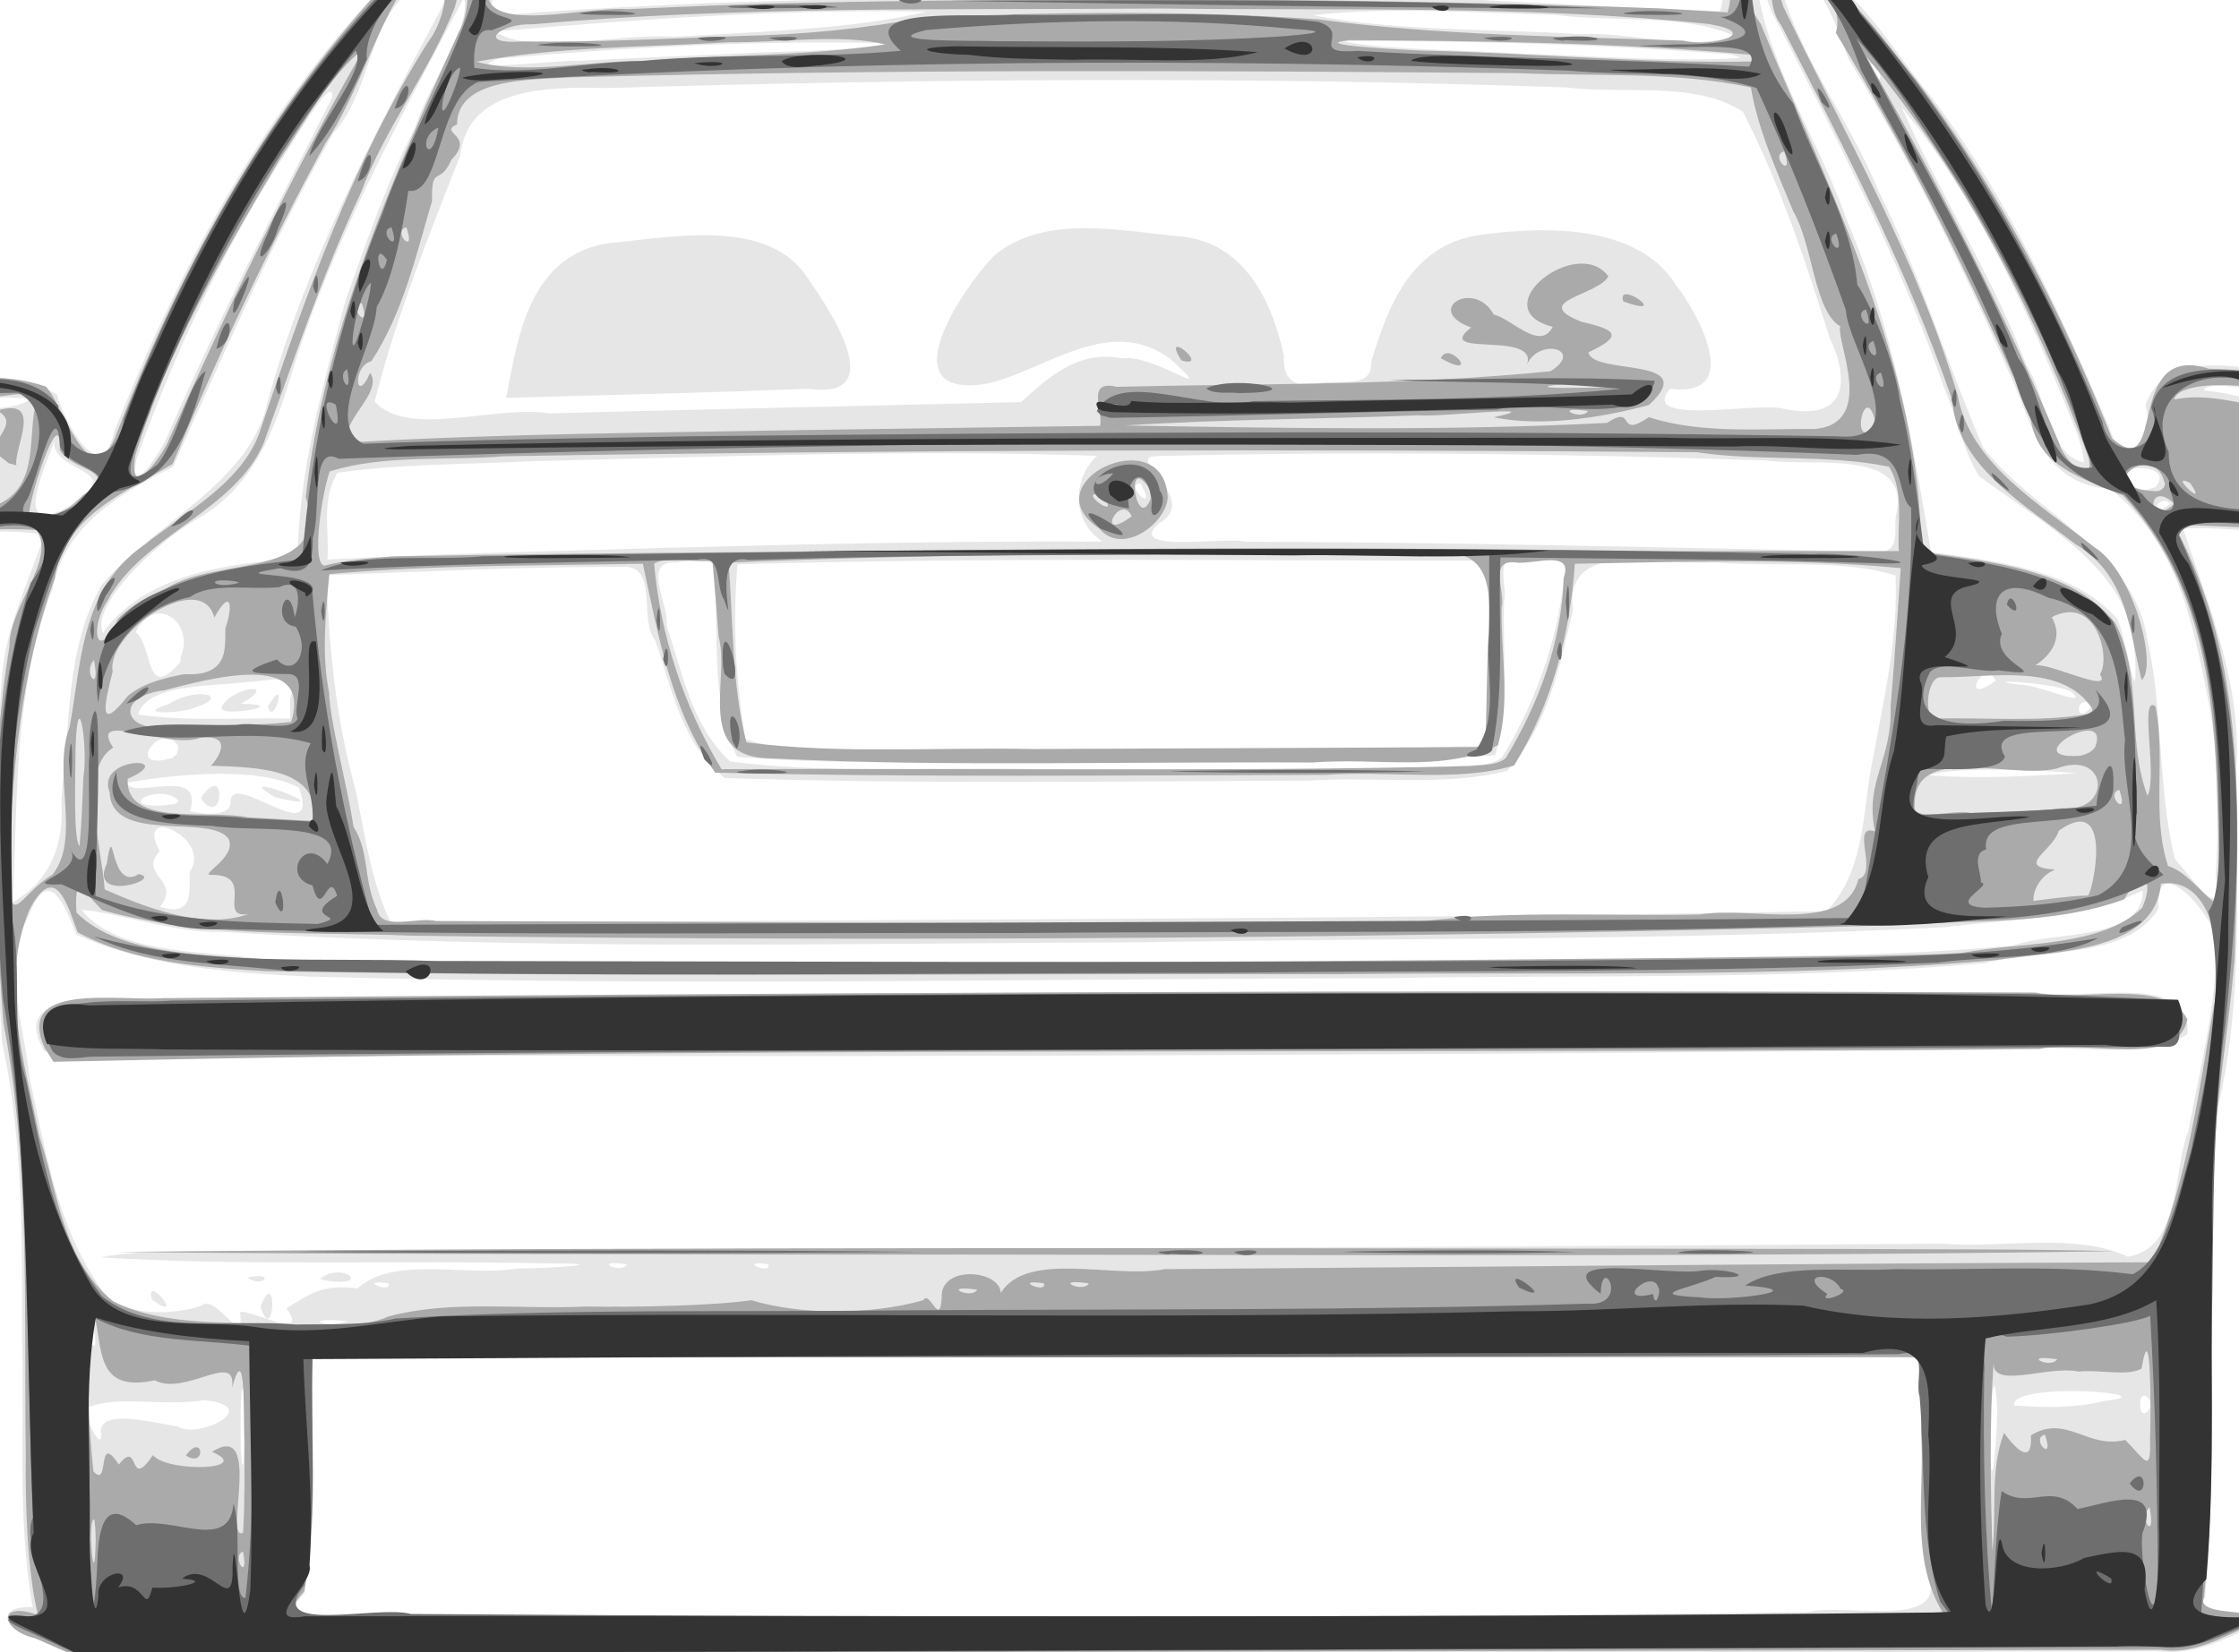
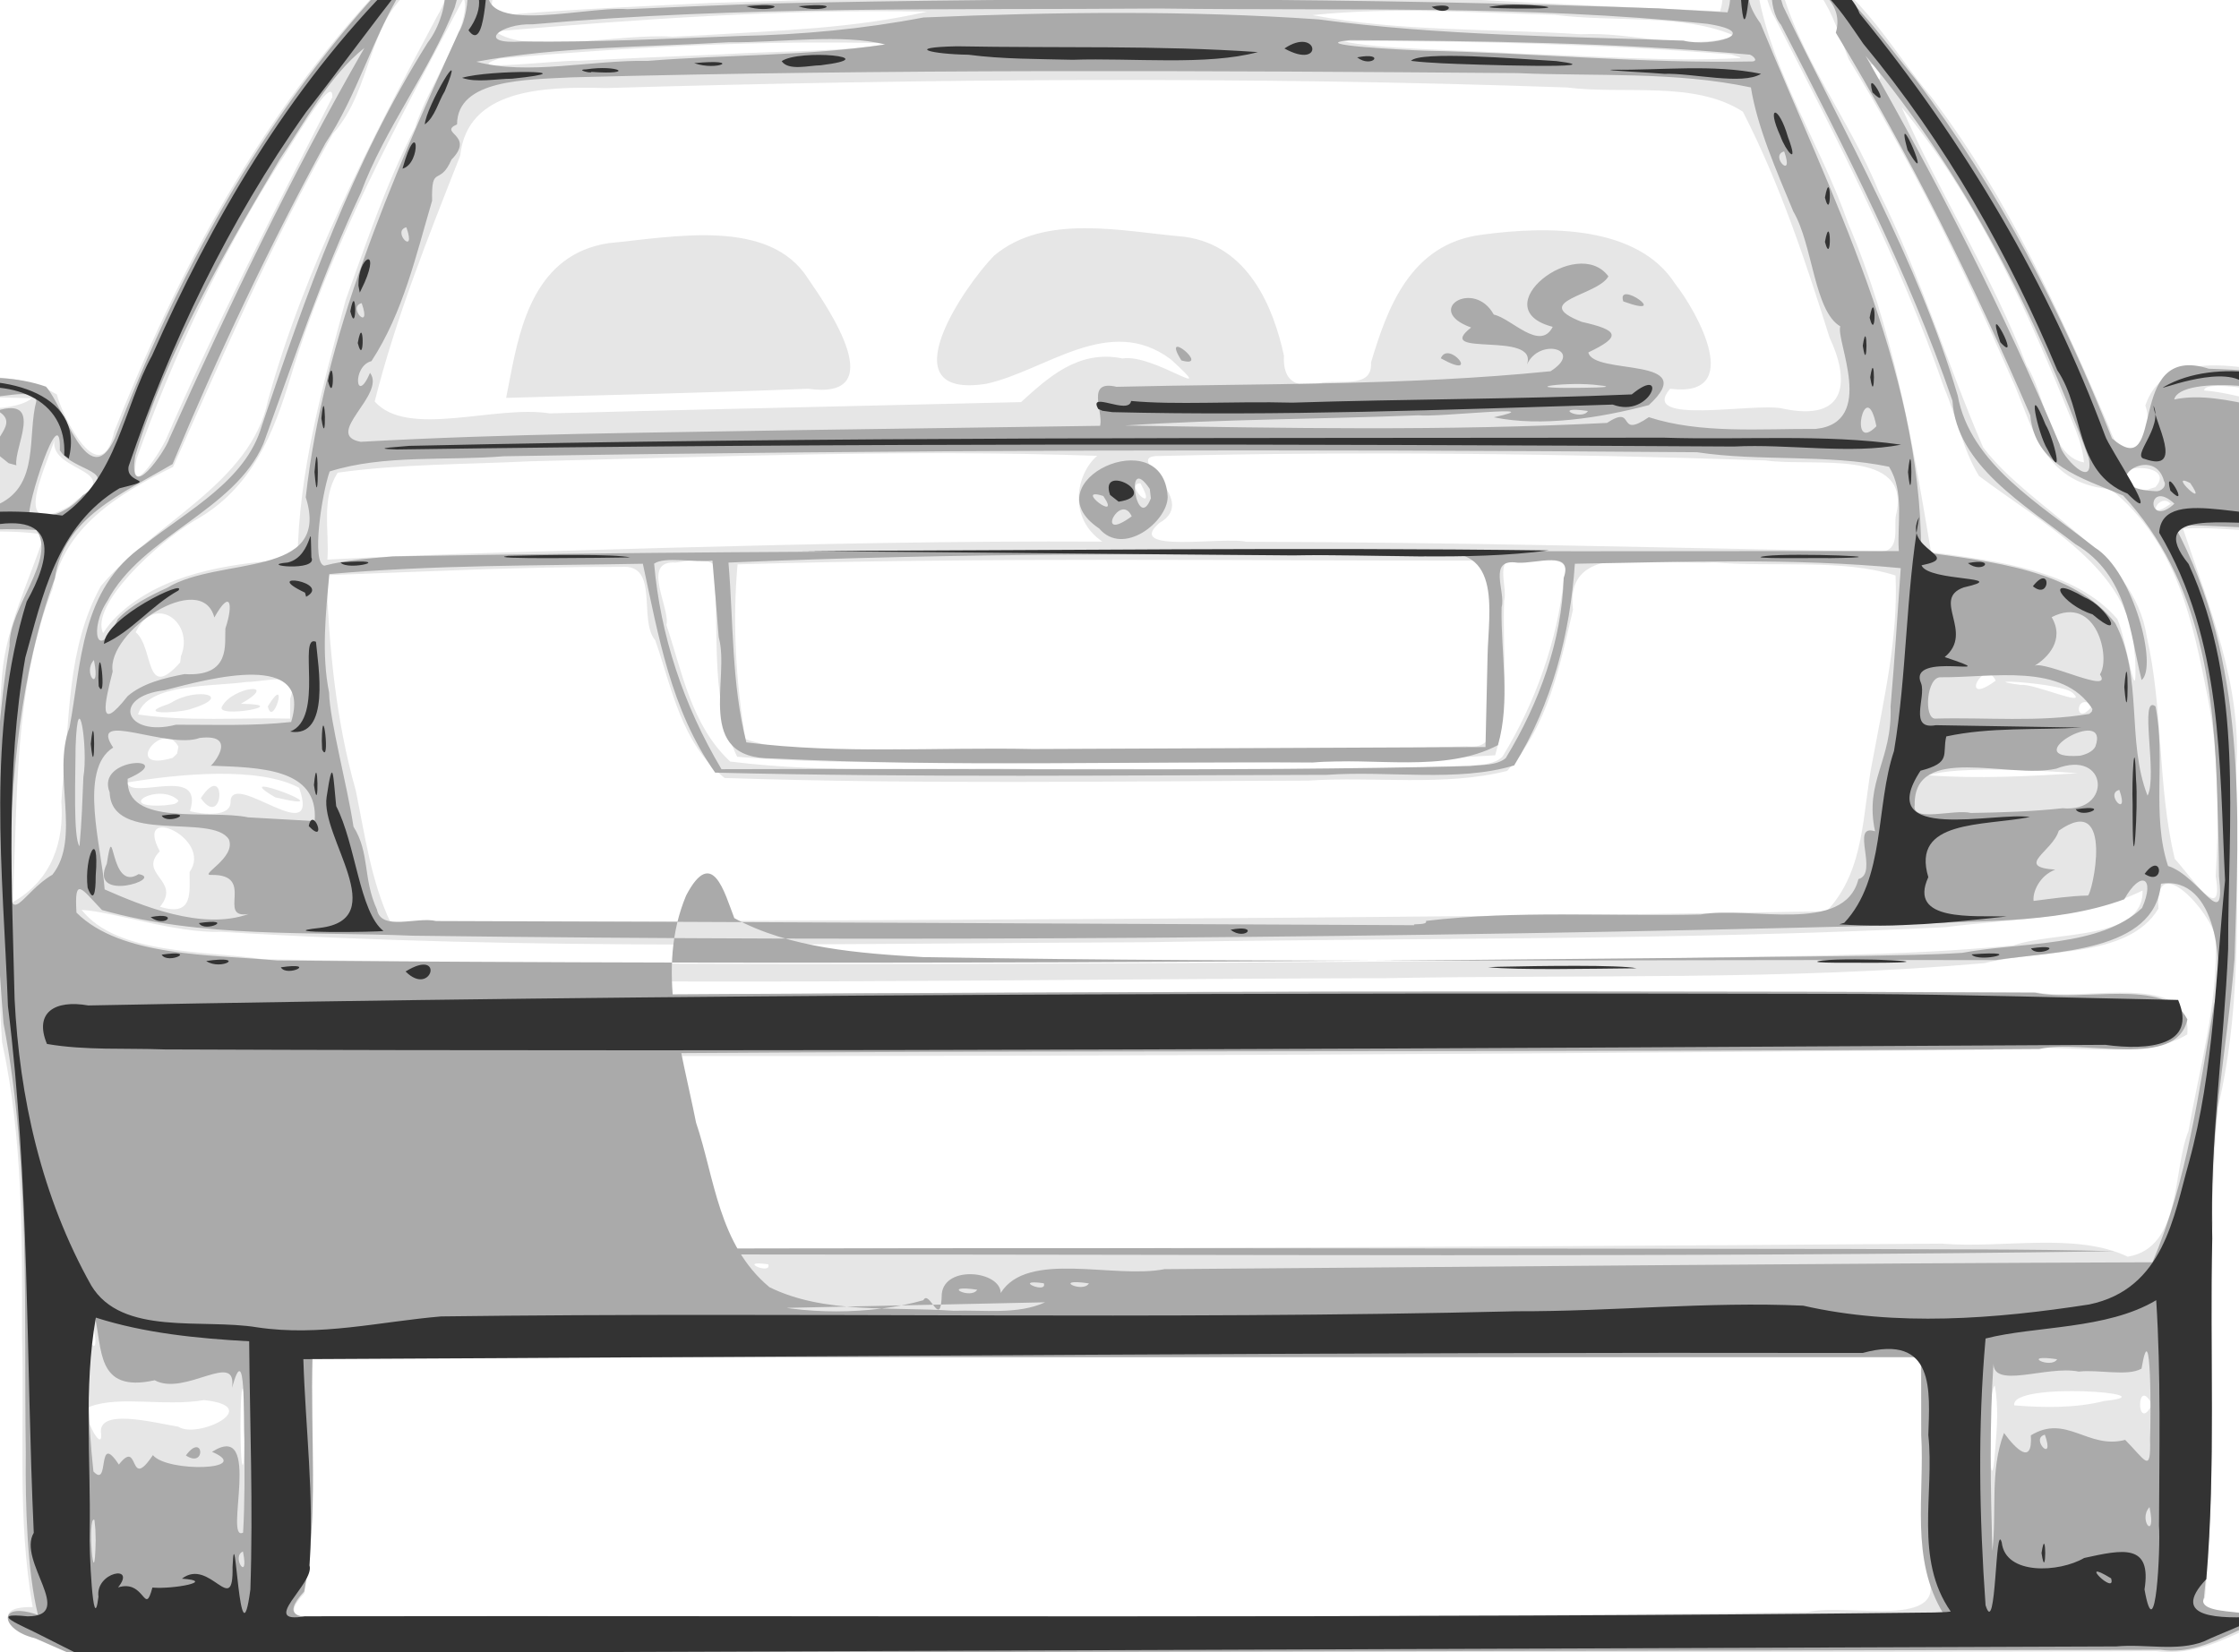
<svg xmlns="http://www.w3.org/2000/svg" width="790.356" height="583.285">
  <title>BrysonProject</title>
  <defs>
    <pattern height="100" width="100" y="0" x="0" patternUnits="userSpaceOnUse" id="gridpattern">
      <image height="100" width="100" y="0" x="0" />
    </pattern>
  </defs>
  <g>
    <title>Layer 1</title>
    <g id="layer1">
      <g transform="matrix(2.629 0 0 2.232 -1573.3 -974.695)" id="g2104">
        <path style="vector-effect: non-scaling-stroke; " fill="#e6e6e6" id="path2112" d="m603.831,696.084c-3.872,-1.143 -6.903,-5.305 -0.998,-5.172c-2.122,-14.075 -1.073,-28.554 -1.437,-42.793c0.021,-15.559 0.152,-31.198 -2.675,-46.553c-1.047,-19.328 -1.204,-38.767 -0.005,-58.088c0.541,-7.711 3.65,-14.855 5.682,-22.213c-10.757,-2.001 -22.828,3.136 -32.719,-3.035c-4.987,-6.329 -0.434,-19.294 8.245,-20.176c8.479,-0.482 18.815,-4.199 26.147,1.039c0.891,3.964 5.927,15.388 7.703,5.873c8.487,-25.191 19.563,-50.05 36.347,-70.867c6.474,-6.734 17.153,-4.6 25.572,-6.41c30.136,-3.287 60.463,-4.549 90.765,-3.55c23.913,0.621 47.845,2.008 71.569,5.073c9.646,4.13 13.983,14.813 19.77,22.877c10.427,16.172 17.269,34.213 23.837,52.19c2.141,7.806 6.353,1.496 4.863,-3.429c2.817,-10.073 15.401,-5.628 22.582,-3.739c7.886,2.925 7.192,14.944 4.478,21.247c-6.491,4.279 -15.796,1.329 -22.006,1.969c3.532,12.378 7.911,24.815 7.163,37.892c-0.13,17.913 1.085,36.026 -2.478,53.7c-1.929,25.778 0.301,51.718 -1.733,77.478c-2.397,3.837 13.35,0.894 4.195,5.775c-3.357,1.834 -6.808,3.319 -10.712,2.716c-92.883,0.328 -185.767,0.655 -278.65,0.983c-1.836,-0.928 -3.672,-1.857 -5.507,-2.785zm237.365,-4.377c5.246,-1.535 19.253,3.067 16.005,-6.261c-0.711,-11.344 -0.648,-22.716 -0.888,-34.076c-71.972,0 -143.943,0 -215.915,0c-0.3,12.438 0.798,25.01 -1.077,37.333c-3.291,4.123 -0.21,4.018 3.582,3.695c66.097,-0.118 132.202,0.312 198.292,-0.69zm-210.058,-35.088c-0.544,-2.713 -0.544,14.213 0,11.5c0.203,-3.829 0.203,-7.671 0,-11.5zm235.15,-0.75c-1.258,1.279 -0.629,21.406 0.055,10c0.24,-3.319 0.448,-6.695 -0.055,-10zm-254.264,7.702c-0.636,-4.213 6.86,-1.882 10.375,-1.187c2.537,1.999 11.657,-3.183 3.439,-4.212c-5.28,1.052 -11.262,-0.731 -15.274,1.012c-1.527,0.618 1.649,7.554 1.459,4.387zm275.375,-4.702c-2.151,-4.872 -2.151,4.873 0,0zm-6.431,-0.557c9.448,-1.143 -12.655,-3.18 -12.076,0.692c3.972,0.382 8.227,0.457 12.076,-0.692zm-269.906,-11.193c-1.641,0.818 0.884,5.125 0,0zm19.637,-2.5c-0.774,-2.123 9.899,4.955 6.198,-0.985c2.893,-1.997 4.574,-3.883 9.543,-3.129c4.908,-5.257 14.655,-1.796 21.47,-3.148c4.534,-0.007 13.972,-0.813 3.955,-0.81c-19.966,-0.535 -39.989,0.465 -59.919,-0.95c5.417,-1.399 15.814,-0.721 23.224,-1.057c74.665,-0.281 149.331,-0.427 223.994,-1.119c8.147,0.805 17.957,-1.854 24.973,2.064c7.293,-1.411 5.998,-13.764 8.151,-19.881c1.491,-10.097 3.983,-20.244 3.65,-30.481c-0.468,-3.911 -8.27,-14.26 -7.685,-4.707c-4.086,8.059 -15.711,6.328 -23.313,8.626c-26.742,2.778 -53.709,1.795 -80.554,2.386c-48.096,0.104 -96.215,1.295 -144.296,-0.254c-10.67,-0.542 -21.901,-1.578 -31.421,-6.67c-1.464,-4.533 -3.753,-11.291 -6.413,-2.85c-3.749,7.966 -0.536,17.078 0.118,25.413c2.182,11.4 3.616,23.48 9.694,33.593c3.387,5.651 12.946,3.194 13.723,2.342c1.995,-0.872 5.373,6.68 4.911,1.617zm2.701,-1.25c2.366,-6.931 1.89,6.688 0,0zm-14.541,-1.067c-1.107,-4.588 4.809,3.967 0,0l0,0zm12.812,-3.538c4.006,-0.927 1.989,1.832 0,0zm9.729,0.221c3.154,-2.864 7.185,1.438 0.752,0.271l-0.752,-0.271l0,0zm-36.989,-36.006c-4.96,-9.762 7.973,-7.977 13.834,-8.085c84.577,-1.242 169.171,-1.674 253.756,-1.203c6.353,1.44 20.956,-3.479 20.12,6.627c-6.103,4.526 -17.988,1.047 -26.203,2.443c-84.288,0.88 -168.589,1.376 -252.879,0.601c-2.873,-0.108 -5.775,-0.006 -8.628,-0.383zm40.739,42.7c-6.697,-0.744 -3.093,1.303 0,0zm5.438,-5.994c-4.447,-0.734 0.565,1.823 0,0l0,0zm32.062,-2.979c-5.125,-0.884 -0.818,1.641 0,0zm18.938,-0.021c-4.447,-0.734 0.565,1.823 0,0l0,0zm118.812,-48.314c16.137,-0.553 32.383,-0.292 48.421,-2.132c5.444,-2.294 17.487,-0.696 17.301,-8.679c-7.893,4.588 -17.627,4.439 -26.499,5.805c-35.738,2.11 -71.576,1.659 -107.36,2.374c-41.357,0.173 -82.801,1.361 -124.083,-1.645c-6.178,0.263 -14.464,-3.184 -18.779,-3.471c4.772,7.138 16.449,6.412 24.411,7.809c59.982,1.245 119.994,0.732 179.982,0.059c2.202,-0.037 4.405,-0.076 6.607,-0.12zm23.335,-7.578c5.247,-6.553 4.742,-15.909 6.155,-23.926c1.502,-9.632 3.43,-19.347 3.066,-29.135c-7.098,-2.692 -16.426,-1.286 -24.397,-2.078c-7.059,0.619 -20.117,-4.03 -18.913,7.474c-1.753,8.779 -3.273,18.223 -8.83,25.505c-8.363,2.514 -17.915,0.848 -26.738,1.541c-26.112,0.092 -52.253,0.602 -78.346,-0.415c-5.86,-5.522 -7.083,-14.322 -9.312,-21.778c-2.321,-3.215 0.633,-12.124 -4.566,-11.612c-13.215,-0.051 -26.413,0.748 -39.611,1.317c0.396,11.432 1.27,22.848 3.956,34c1.238,7.06 2.029,14.298 4.702,21.003c64.06,-0.553 128.13,-0.52 192.179,-1.831l0.655,-0.064l0,0zm-219.835,-6.174c3.2,-5.291 -7.556,-11.01 -4.006,-3.27c-2.999,3.695 2.949,4.589 0.034,8.777c4.621,1.725 3.916,-2.547 3.972,-5.508zm270.977,-27.576c-1.961,-11.646 -4.052,-24.559 -13.074,-32.983c-9.474,-0.875 -10.493,-10.631 -13.384,-17.813c-6.339,-17.112 -13.314,-33.987 -21.746,-50.18c-1.566,-4.423 -3.742,-15.112 -9.35,-12.611c2.41,11.837 9.491,22.129 13.366,33.52c5.577,13.181 9.126,27.107 14.03,40.502c6.751,10.329 20.233,16.529 21.96,29.879c2.261,11.61 1.419,23.619 3.763,35.192c2.029,2.558 6.665,10.839 5.5,2.787c0.448,-9.437 0.494,-18.944 -1.065,-28.291zm-288.073,14.32c1.065,-10.67 0.533,-22.08 5.182,-31.967c7.154,-10.055 20.123,-16.222 22.43,-29.346c4.951,-21.134 13.78,-41.022 22.684,-60.713c2.218,-4.227 2.124,-9.163 -2.699,-4.968c-6.718,5.213 -5.834,16.411 -11.263,23.469c-8.167,17.126 -14.75,35.052 -21.462,52.711c-7.558,4.373 -14.683,9.701 -16.168,19.245c-5.283,16.006 -4.64,32.998 -5.368,49.622c5.352,-3.549 6.916,-9.711 6.54,-15.905l0.061,-1.04l0.064,-1.107l0,0zm22.596,2.005c0.371,-4.786 12.207,8.017 9.2,-2.059c-5.456,-3.425 -16.216,-2.197 -23.106,-0.828c0.602,2.899 10.431,-2.895 8.454,4.531c1.594,0.472 5.628,1.093 5.451,-1.643zm-4,-0.417c3.531,-6.291 3.122,5.212 0,0zm9.998,-0.13c-7.189,-4.969 10.342,2.881 0,0zm-12.998,0.506c-2.553,-2.997 -8.868,1.304 -1.776,0.756c0.542,-0.143 1.556,-0.025 1.776,-0.756zm255,-4.311c-4.549,-0.458 -16.499,-1.171 -19.985,0.326c6.64,0.57 13.351,0.149 19.985,-0.326zm-77.206,-2.658c4.441,-8.574 7.317,-18.247 8.206,-27.874c1.387,-4.25 -2.73,-2.996 -5.473,-3.116c-4.246,-1.276 -1.968,3.972 -2.527,6.383c-0.254,8.132 0.792,16.498 -1.2,24.417c-21.792,1.672 -43.737,1.047 -65.596,1.221c-12.057,-0.222 -24.183,0.222 -36.185,-0.988c-3.471,-8.499 -2.524,-18.213 -2.974,-27.289c1.22,-4.413 -1.926,-4.027 -5.263,-3.433c-4.763,-0.396 -0.707,7.216 -1.26,9.883c2.1,7.35 3.327,15.865 8.564,21.595c13.63,2.026 27.584,0.789 41.343,1.208c19.777,-0.211 39.598,0.55 59.342,-0.671c1.086,-0.172 2.297,-0.422 3.024,-1.335zm-177.794,-1.549c-2.026,-4.553 -7.718,4.184 -0.779,1.77l0.59,-0.658l0.189,-1.112l0,0zm172.875,-0.066c4.375,0.56 2.944,-3.639 3.125,-6.517c0,-7.619 0,-15.239 0,-22.858c-33.641,0.051 -67.31,-0.552 -100.928,0.595c-0.697,9.173 -0.231,18.539 1.058,27.649c7.029,2.851 15.428,1.138 23.021,1.719c24.571,-0.046 49.168,0.33 73.723,-0.587zm-157.875,-7.522c1.433,-4.572 -3.074,-2.681 -5.871,-2.65c-4.618,0.766 -13.329,0.182 -14.556,5.142c6.721,1.173 13.622,0.462 20.427,0.655c0,-1.049 0,-2.098 0,-3.147zm-16,0.647c3.388,-2.548 8.77,-1.153 2.436,1.058c-1.886,0.587 -7.231,0.852 -2.805,-0.848l0.369,-0.211zm6.844,0.596c1.391,-3.163 7.948,-4.042 2.534,-0.435c7.398,0.079 -3.492,2.397 -2.534,0.435zm6.156,-0.037c2.923,-5.605 0.693,3.63 0,0zm245,-0.118c-2.409,-2.349 -2.477,3.741 0,0zm-2.679,-2.02c-1.36,-1.577 -13.832,-2.343 -6.941,-1.247c1.675,-0.298 9.261,3.711 6.941,1.247zm-10.321,-1.921c-1.519,-3.951 -5.104,4.419 0,0zm18.602,-4.75c-0.496,-12.873 -12.179,-19.95 -20.847,-27.638c-2.2,-4.234 -3.006,-9.385 -4.684,-13.965c-5.888,-20.116 -14.36,-39.292 -22.702,-58.466c-1.541,-2.754 -2.367,-11.45 -2.254,-3.844c1.949,12.632 8.432,24.018 12.04,36.22c6.092,16.797 8.658,34.505 11.169,52.107c8.939,1.45 19.297,2.808 25.007,10.569c1.268,3.265 2.727,15.852 2.396,6.171l-0.125,-1.155l0,0zm-262.269,0.896c1.883,-5.375 -3.542,-10.034 -6.074,-3.81c2.469,2.364 1.173,11.125 5.973,4.776l0.101,-0.966l0,0zm-7.193,-7.803c6.173,-5.764 14.778,-7.018 22.859,-7.628c0.134,-13.844 3.416,-27.482 6.455,-40.926c2.833,-9.212 5.423,-18.475 9.334,-27.289c1.562,-6.314 7.74,-16.212 6.532,-20.5c-8.804,19.575 -17.94,39.119 -23.27,60.005c-2.206,8.545 -5.057,17.569 -12.885,22.661c-5.308,3.772 -14.032,13.42 -12.28,17.834c0.8,-1.58 1.985,-2.939 3.255,-4.157zm72.359,-9.356c19.514,-0.617 39.035,-1.107 58.56,-0.986c-4.684,-3.758 -3.534,-10.701 -0.701,-13.57c-25.351,-1.062 -50.785,0.151 -76.147,0.863c-8.604,0.504 -17.313,0.401 -25.822,1.799c-2.27,4.157 -1.102,9.179 -1.39,13.754c15.15,-0.97 30.331,-1.315 45.5,-1.859zm165.122,-5.22c2.162,-10.689 -11.084,-7.528 -17.555,-8.61c-27.094,-1.069 -54.242,-1.479 -81.346,-0.698c-5.461,-0.094 5.81,6.732 -0.04,10.62c-4.698,4.864 8.72,2.091 11.677,2.948c28.388,0.063 56.763,0.972 85.142,1.551c2.822,-0.03 1.765,-4.072 2.122,-5.813zm-244.106,-2.516c6.589,-4.972 -5.22,-4.262 -2.888,-10.314c-0.792,3.846 -6.825,17.118 1.705,11.477l1.183,-1.163l0,0zm280.977,0.761c-1.557,-1.986 -3.583,3.093 0,0l0,0zm-138.324,-3.243c-2.399,0.071 2.536,5.394 0,0zm136.275,0.615c3.458,-4.526 -9.549,-3.646 -1.862,0.529l0.69,-0.092l1.171,-0.437l0,0zm-267.034,-7.774c6.733,-18.238 14.544,-36.057 22.25,-53.908c0.208,-4.189 -5.692,8.075 -7.332,10.798c-7.899,14.729 -14.094,30.401 -18.942,46.377c-1.221,7.252 3.512,-1.715 4.025,-3.266zm254.58,-6.359c-5.585,-15.974 -11.903,-32.052 -21.613,-45.959c5.127,13.76 12.24,26.79 16.76,40.829c2.584,4.592 3.041,14.412 7.721,15.349c-0.249,-3.547 -1.811,-6.862 -2.868,-10.218zm-292.875,2.728c5.971,-1.911 17.059,0.437 20.194,-2.651c-8.732,-0.325 -17.931,-0.465 -26.289,2.361c-3.87,4.082 4.733,-0.023 6.095,0.289zm113.704,-0.964c13.106,-0.361 26.212,-0.722 39.318,-1.084c3.62,-3.85 7.676,-8.341 13.622,-6.904c4.238,-0.81 13.295,7.448 6.496,0.148c-8.295,-7.338 -16.852,1.849 -24.812,3.863c-13.367,2.465 -2.905,-15.5 1.082,-20.282c6.823,-6.723 17.083,-3.837 25.526,-2.981c8.652,1.361 11.994,11.266 13.385,18.805c-0.164,3.822 1.432,5.417 5.207,4.255c2.703,-0.384 6.709,0.85 6.483,-3.172c2.107,-8.2 5.133,-18.808 14.942,-20.219c9.036,-1.445 20.919,-1.391 25.912,7.799c2.927,4.369 9.421,18.086 -0.69,16.575c-4.283,5.877 11.211,2.184 15.002,3.114c9.095,2.324 9.004,-4.781 6.407,-11.197c-3.222,-12.098 -6.65,-24.27 -11.643,-35.747c-6.552,-4.96 -15.859,-2.676 -23.641,-3.828c-42.984,-1.784 -86.053,-1.383 -129.042,0.096c-8.378,-0.265 -18.594,0.116 -19.544,10.712c-4.282,12.803 -8.646,25.658 -11.478,38.868c4.431,5.876 16.198,0.501 23.482,1.88c7.994,-0.25 15.989,-0.482 23.984,-0.702zm-29.258,-5.133c1.343,-8.207 3.426,-19.299 13.147,-21.089c8.889,-1.005 21.636,-4.059 26.835,5.613c2.786,4.744 11.219,19.285 -0.014,17.411c-13.504,0.658 -27.02,0.983 -40.531,1.446c0.187,-1.127 0.375,-2.255 0.562,-3.382zm243.44,5.186c-3.664,-2.218 -15.995,-5.073 -16.013,-2.975c5.038,0.414 12.065,3.932 16.013,2.975zm-59.655,-53.611c-2.846,-3.668 0.94,4.513 0,0zm-155.36,-2.532c7.325,-0.571 16.556,-0.352 22.594,-1.746c-17.493,-0.55 -35.064,0.611 -52.47,2.397c-5.991,2.26 8.248,0.203 10.535,0.362c6.445,-0.375 12.892,-0.707 19.341,-1.013zm135.502,0.018c-17.323,-1.642 -34.782,-2.163 -52.184,-2.121c4.581,1.313 16.094,1.39 23.523,1.962c9.959,0.365 19.984,1.338 29.915,0.734l-0.087,-0.148l-1.167,-0.427l0,0zm-137.991,-3.05c10.045,-0.745 20.237,-1.055 30.005,-3.726c-19.374,-0.441 -38.751,1.213 -57.986,3.123c4.438,3.851 16.635,0.255 23.799,0.843c1.394,-0.079 2.789,-0.159 4.183,-0.24zm138.505,0.126c-6.896,-3.594 -16.361,-2.141 -24.24,-3.356c-10.8,-0.305 -21.775,-1.29 -32.492,0.05c11.696,2.653 24.071,2.116 36.053,3.03c6.874,-0.447 14.156,2.764 20.679,0.276zm-137.5,-5.229c33.762,-1.257 67.6,-1.895 101.368,-0.599c11.37,0.755 22.752,1.321 34.132,1.905c1.963,-7.248 -5.542,-8.369 -11.295,-8.208c-40.345,-3.568 -81.001,-4.936 -121.385,-1.158c-10.33,0.832 -20.688,1.421 -30.981,2.64c-0.581,3.438 -3.603,9.67 2.294,7.15c8.602,-0.818 17.242,-1.224 25.867,-1.73zm65.693,0.462c-7.379,-0.134 -22.679,-0.322 -25.208,0.224c9.362,0.076 18.738,0.244 28.093,-0.102c-0.96,-0.084 -1.923,-0.09 -2.885,-0.122z" />
-         <path style="vector-effect: non-scaling-stroke; " fill="#aaa" id="path2110" d="m603.098,695.82c-4.617,-1.27 -5.161,-5.963 0.44,-3.669c-1.433,-6.857 -1.716,-17.301 -1.636,-25.621c-0.267,-22.688 0.643,-45.507 -2.993,-67.994c-1.335,-19.839 -1.96,-39.927 0.812,-59.666c-0.111,-6.132 6.366,-13.736 3.606,-18.331c-10.405,-0.872 -21.76,2.918 -31.524,-2.249c-3.246,-6.971 -1.142,-19.271 8.311,-19.837c7.995,-0.754 16.804,-3.76 24.496,-0.6c2.387,2.993 5.7,17.184 9.239,8.179c8.234,-25.391 19.436,-50.179 35.907,-71.333c6.952,-7.033 17.887,-5.367 26.849,-6.876c53.716,-4.562 107.954,-4.863 161.541,1.465c7.907,4.242 12.485,12.768 17.507,19.949c11.304,17.654 19.695,36.995 26.367,56.812c7.46,7.488 1.536,-15.362 12.993,-11.031c7.808,0.315 20.158,0.928 19.882,11.535c-0.12,3.455 1.301,8.007 0.313,10.998c-7.624,4.346 -16.536,2.004 -24.81,2.255c9.778,21.416 8.692,45.585 8.072,68.562c-0.939,13.907 -3.448,27.692 -2.978,41.692c-0.459,19.78 0.655,39.667 -1.129,59.374c-1.46,3.794 12.917,0.742 4.19,5.413c-3.164,1.741 -6.342,3.476 -10.074,2.811c-93.527,0.213 -187.054,0.426 -280.581,0.639c-1.6,-0.826 -3.2,-1.653 -4.8,-2.479zm256.3,-3.836c-4.533,-8.679 -2.522,-18.835 -2.996,-28.274c-0.001,-4.113 -0.003,-8.227 -0.004,-12.34c-72,0 -144,0 -216,0c-0.321,12.348 0.872,24.852 -1.116,37.069c-3.219,4.128 -0.592,4.369 3.466,3.931c72.216,-0.097 144.439,0.273 216.65,-0.386zm8.122,-28.614c1.6,2.586 3.854,5.194 3.599,0.381c4.765,-3.444 7.67,2.267 12.668,0.712c2.716,3.214 3.469,5.505 3.34,-0.139c0.11,-2.944 0.216,-20.515 -1.147,-11.132c-1.864,1.268 -5.798,0.102 -8.429,0.469c-4.29,-1.053 -11.865,3.036 -11.425,-1.648c-0.586,9.991 -0.406,20.027 -0.175,30.026c0.623,-6.161 -0.368,-12.759 1.569,-18.669zm-256.398,13.75c-1.024,-0.93 0.002,13.071 0.166,3.25l-0.042,-1.732l-0.125,-1.518l0,0zm19.939,5c-1.641,0.818 0.884,5.125 0,0zm0.188,-17.5c-0.134,-3.731 0.224,-16.477 -1.653,-8.4c0.715,-6.055 -6.302,1.423 -10.386,-1.186c-7.973,2.086 -6.951,-5.105 -8.089,-10.276c-1.158,8.107 -0.886,16.524 -0.138,24.695c2.245,2.878 0.377,-6.527 3.416,-1.083c2.853,-4.308 1.213,4.423 4.569,-1.494c1.976,2.806 13.652,2.354 7.941,-0.522c6.889,-5.146 1.506,14.42 4.172,12.774c0.238,-4.831 0.195,-9.672 0.167,-14.507zm-7.85,2.309c2.371,-3.809 2.774,2.145 0,0zm263.656,8.172c-1.603,2.019 0.977,5.63 0,0zm-14.052,-11.46c-2.053,0.636 1.433,4.767 0,0zm1.646,-11.933c-5.125,-0.884 -0.818,1.641 0,0zm-224.037,-6.774c8.466,-2.655 17.724,-1.053 26.507,-1.564c6.97,0.133 17.187,-0.145 22.204,-0.999c6.596,2.37 16.149,2.336 23.096,0c0.82,-1.852 2.362,4.931 2.476,-1.021c0.413,-4.573 7.867,-3.619 7.911,-0.126c3.597,-6.809 15.201,-2.187 21.995,-3.766c44.216,-0.389 88.43,-0.919 132.647,-1.087c4.717,-13.031 6.228,-27.017 8.26,-40.664c1.476,-5.974 0.399,-20.595 -7.113,-19.216c-0.828,10.849 -14.192,10.657 -22.235,12.081c-29.278,2.964 -58.784,1.786 -88.164,2.232c-47.976,-0.133 -95.963,0.511 -143.93,-0.474c-8.621,-0.6 -17.984,-1.397 -25.391,-6.164c-1.318,-3.988 -2.94,-11.529 -6.47,-3.587c-4.123,11.596 -0.643,24.211 1.33,35.924c2.518,8.794 2.993,19.288 9.851,26.035c7.385,4.302 16.507,3.048 24.73,3.737c4.055,-0.168 8.58,0.656 12.297,-1.341zm-36.713,-10.198c77.695,-0.884 155.405,-0.552 233.106,-0.47c11.798,0.096 23.603,-0.023 35.394,0.355c-59.656,1.027 -119.343,0.474 -179.011,0.522c-29.829,-0.116 -59.664,-0.028 -89.489,-0.407zm-9.474,-32.317c-4,-10.465 9.911,-7.316 15.888,-7.831c83.784,-0.848 167.578,-1.347 251.365,-0.868c6.277,1.591 17.431,-2.503 20.465,4.227c-1.456,7.99 -13.814,3.06 -19.885,4.688c-88.877,0.775 -177.779,-0.359 -266.637,2.018c-0.399,-0.745 -0.797,-1.49 -1.196,-2.235zm125.224,38.289c-5.125,-0.884 -0.818,1.641 0,0zm8.938,-1.021c-4.447,-0.734 0.565,1.823 0,0l0,0zm6.062,0.021c-5.125,-0.884 -0.818,1.641 0,0zm117.25,-52.286c7.996,-1.765 18.564,-0.823 24.159,-7.105c1.816,-4.87 -0.184,-6.051 -2.394,-1.37c-9.694,4.187 -20.744,3.176 -31.081,4.124c-66.21,2.021 -132.477,2.645 -198.712,1.636c-13.942,-0.674 -28.307,0.408 -41.738,-4.062c-2.761,-3.392 -3.724,-5.467 -3.425,0.412c5.986,7.015 18.079,6.615 26.986,7.575c71.127,0.702 142.268,0.277 213.39,-0.742c4.272,-0.118 8.552,-0.142 12.815,-0.47zm-72,-5.052c12.079,-1.708 24.606,-0.68 36.863,-1.016c6.692,-1.393 19.318,3.236 21.211,-5.601c2.786,-0.905 -1.178,-8.857 2.23,-7.562c-1.449,-7.973 2.335,-11.139 2.085,-19.751c0.544,-7.286 0.927,-14.583 1.365,-21.876c-14.53,-1.642 -29.169,-0.979 -43.754,-0.694c-0.65,11.016 -3.018,22.075 -8.153,31.901c-7.545,2.706 -16.898,0.789 -25.17,1.491c-27.367,0.051 -54.755,0.447 -82.109,-0.35c-5.975,-9.932 -7.632,-21.766 -9.711,-33.042c-14.039,0.307 -28.115,0.174 -42.097,1.631c-0.483,6.233 -1.068,12.703 -0.03,18.746c0.064,4.357 2.427,14.628 3.274,21.215c2.225,4.179 1.236,8.19 3.157,13.117c0.552,3.459 5.373,1.09 7.935,1.806c43.779,0.155 87.567,0.411 131.337,0.661c-0.397,-0.328 1.879,0.08 1.568,-0.678zm-158.062,-1.1c-4.416,0.878 1.045,-6.286 -5.009,-6.177c-1.792,0.12 3.375,-2.716 2.335,-5.634c-2.223,-4.183 -15.761,0.889 -15.998,-7.421c-1.983,-5.765 9.503,-5.791 2.417,-2.147c-0.362,7.713 10.975,4.776 16.172,6.095c2.979,0.198 5.958,0.397 8.937,0.595c0.567,-8.418 -7.427,-8.474 -14.008,-8.767c-0.171,0.591 4.178,-5.186 -1.435,-4.387c-4.285,1.862 -15.076,-4.553 -11.611,1.52c-4.737,3.494 -1.504,15.867 -1.147,22.439c4.914,2.541 13.079,6.559 19.346,3.883zm-19.057,-7.94c1.033,-7.99 0.314,4.612 4.274,1.638c3.582,0.726 -6.801,4.627 -4.274,-1.638zm-7.299,1.728c3.919,-5.803 -0.091,-15.92 2.294,-23.294c1.606,-9.977 1.417,-21.883 9.999,-28.836c6.049,-5.631 13.679,-10.216 15.814,-18.866c5.93,-20.718 12.117,-41.55 22.3,-60.666c3.09,-4.684 4.116,-15.7 -3.591,-8.034c-3.907,7.562 -5.889,16.382 -10.165,23.995c-7.645,16.556 -14.468,33.609 -20.522,50.743c-6.821,4.716 -14.587,8.444 -15.811,18.092c-4.721,15.211 -5.765,31.339 -6.191,47.173c0.157,8.635 1.737,2.522 5.872,-0.305l0,0zm290.675,-11.939c-0.36,-16.559 -2.04,-34.576 -12.636,-48.036c-5.768,-2.902 -11.81,-4.727 -12.478,-12.703c-7.548,-20.639 -16.089,-40.975 -26.106,-60.514c2.482,-9.894 -17.371,-13.221 -10.102,-1.449c9.418,27.129 21.519,54.331 21.563,83.562c9.346,1.57 20.429,2.752 26.063,11.306c3.781,8.592 1.456,18.542 4.33,27.275c1.39,-3.14 -1.182,-16.138 1.068,-14.129c1.407,8.336 -0.566,17.148 1.682,25.246c4.301,1.611 7.769,10.985 6.841,1.625c-0.015,-4.062 -0.107,-8.123 -0.226,-12.183zm-10.161,-18.857c-1.628,-7.615 -1.82,-16.541 -8.893,-21.497c-6.889,-6.284 -15.945,-12.464 -16.504,-22.671c-5.963,-20.448 -14.506,-39.994 -23.018,-59.468c-1.963,-2.702 -1.384,-9.789 0.284,-2.945c8.285,20.338 18.101,40.166 23.438,61.586c1.685,10.804 11.011,17.156 18.425,24.05c5.206,3.838 8.452,18.898 6.268,20.947zm-7.223,34.092c0.544,0.02 3.721,-16.574 -3.903,-10.256c-0.801,3.28 -6.013,5.707 -0.472,6.164c-2.129,0.938 -3.068,3.595 -2.905,4.948c2.416,-0.36 4.832,-0.792 7.28,-0.856zm-269.135,-18.735c0.669,-4.532 -0.73,-15.244 -1.045,-4.837c-0.011,4.552 -0.344,14.465 0.523,15.771c0.3,-3.637 0.389,-7.288 0.522,-10.934zm265.76,4.926c6.717,0.73 6.109,-9.446 -0.866,-6.258c-6.364,1.678 -19.145,-4.123 -19.008,5.753c-0.436,2.828 5.335,0.588 7.545,1.255c4.116,-0.075 8.243,-0.225 12.329,-0.75zm7.604,-2.905c-2.053,0.636 1.433,4.767 0,0zm-82.389,-5.021c4.513,-8.715 7.544,-18.645 7.785,-28.515c1.334,-4.459 -3.574,-2.208 -6.209,-2.401c-4.101,-0.735 -1.528,4.592 -2.127,7.038c-0.134,7.261 1.23,14.761 -0.492,21.824c-7.18,4.451 -16.705,1.878 -24.887,2.745c-24.178,-0.23 -48.408,0.763 -72.553,-0.646c-10.577,0.078 -5.596,-12.537 -7.189,-19.189c-0.255,-4.037 -0.561,-8.071 -0.842,-12.107c-2.369,0.375 -6.38,-0.703 -7.829,0.487c0.848,11.341 3.916,22.369 9.045,32.513c33.492,-0.169 66.998,0.428 100.477,-0.482c1.587,-0.256 3.57,-0.042 4.821,-1.268zm79.178,-1.832c2.042,-6.718 -10.916,2.177 -2.068,1.457c0.814,-0.22 1.704,-0.633 2.068,-1.457zm-81.615,-14.342c0.098,-6.902 2.332,-18.856 -8.652,-15.724c-31.088,-0.543 -62.209,-0.589 -93.27,0.965c0.68,9.484 0.395,19.121 2.399,28.441c12.637,1.9 25.658,0.729 38.451,1.051c20.265,-0.087 40.529,-0.208 60.794,-0.311c0.093,-4.808 0.186,-9.616 0.279,-14.423zm-160.642,10.454c2.969,-11.388 -10.93,-6.875 -16.99,-5.018c-7.253,1.006 -5.322,7.531 1.518,5.454c5.149,-0.02 10.358,0.238 15.472,-0.435zm-14.323,-7.571c6.301,0.463 5.365,-4.805 5.494,-7.212c1.075,-3.793 0.725,-6.39 -1.484,-1.748c-1.716,-7.715 -14.533,2.258 -13.651,8.547c-1.055,4.863 -2.103,10.074 2.01,3.897c2.029,-2.048 4.9,-2.869 7.631,-3.484zm256.187,5.525c-4.026,-7.381 -13.387,-4.963 -20.379,-5.025c-1.908,-0.091 -2.286,6.475 -0.766,6.54c6.898,-0.228 13.931,0.609 20.712,-0.746l0.335,-0.342l0.097,-0.427l0,0zm-268.344,-7.754c-1.603,2.019 0.977,5.63 0,0zm269.344,2.269c1.473,-2.475 -0.409,-12.717 -6.48,-9.048c1.797,3.584 -0.53,6.437 -2.296,7.685c1.49,-0.805 10.645,4.673 8.776,1.363zm-259.5,-13.699c6.914,-5.003 22.096,-1.361 18.597,-14.328c2.418,-25.51 11.345,-49.831 20.54,-73.556c1.856,-3.482 1.475,-13.278 -0.541,-3.917c-3.355,10.114 -9.38,19.104 -12.598,29.314c-5.174,12.949 -8.98,26.377 -13.076,39.674c-3.878,10.685 -16.342,14.572 -20.949,24.875c-2.472,4.317 -1.462,10.112 1.414,2.864c1.751,-2.165 4.2,-3.615 6.613,-4.925zm30.306,-4.962c61.162,-1.303 122.349,-0.695 183.523,-0.839c6.224,0 12.447,0 18.671,0c-0.258,-4.44 0.791,-9.271 -1.314,-13.346c-8.423,-2.049 -17.321,-0.79 -25.799,-2.295c-53.393,-0.498 -106.804,-0.407 -160.19,0.638c-7.743,0.745 -16.121,-0.302 -23.391,2.405c-1.057,3.562 -2.465,14.457 -0.727,14.904c2.987,-0.907 6.135,-1.157 9.228,-1.466zm94.829,-4.412c-9.355,-7.368 8.647,-17.217 9.193,-4.99c-0.028,3.909 -5.969,9.481 -9.193,4.99zm4.365,-1.927c-1.519,-3.951 -5.105,4.419 0,0zm-3.817,-3.217c-4.183,-1.576 2.607,4.481 0,0zm6.242,-1.116c-3.511,-6.121 -1.745,7.287 0.148,1.481l-0.148,-1.481l0,0zm-154.483,2.368c5.45,-3.083 3.736,-10.854 4.989,-16.301c-0.328,-2.312 -5.511,-0.085 -7.729,-0.629c-6.289,0.484 -12.834,0.125 -18.863,1.938c-4.143,2.425 -1.867,6.048 -0.781,7.676c-7.234,0.693 -0.949,10.617 5.105,8.314c5.748,0.585 11.654,0.385 17.279,-0.998zm-10.672,-0.64c4.006,-0.927 1.989,1.832 0,0zm-13.271,-2.229c2.7,-9.135 2.761,6.102 0,0zm11.079,-2.583c0.813,-5.263 0.944,4.227 0,0zm12.793,-2.246c-1.888,-2.191 3.248,-4.909 -0.205,-7.055c6.349,-2.268 2.193,5.925 2.575,8.647l-1.03,-0.329l-1.34,-1.264l0,0zm-19.872,-2.278c2.138,-5.03 7.759,2.645 0.59,0.68l-0.429,-0.285l-0.16,-0.395l0,0zm9.571,0.217c-7.225,-1.307 -1.606,-7.249 1.429,-1.792c1.709,2.592 2.325,2.653 -1.429,1.792zm21.578,8.405c5.34,-4.058 -1.234,-3.614 -3.07,-7.127c0.197,-8.695 -4.651,9.397 -4.043,10.28c2.88,0.831 5.481,-0.925 7.113,-3.154zm280.852,1.319c-3.747,-4.099 -3.747,4.098 0,0zm2.124,-3.267c-3.252,-1.986 2.693,4.63 0,0zm-3.517,-0.315c-1.41,-6.353 -10.006,1.078 -1.241,1.598c0.895,0.151 1.653,-0.835 1.241,-1.598zm-267.823,-6.711c7.964,-20.91 16.371,-41.698 26.184,-61.798c-4.719,4.414 -7.934,11.649 -11.345,17.574c-7.597,15.114 -15.183,30.488 -19.421,46.928c-1.069,7.996 4.065,-0.741 4.582,-2.704zm257.711,3.043c-7.001,-22.389 -16.356,-44.45 -29.967,-63.619c9.677,20.058 18.598,40.515 26.08,61.508c0.168,1.82 4.725,7.455 3.887,2.111zm-172.364,-4.403c13.21,-0.222 26.42,-0.445 39.63,-0.667c0.438,-2.332 -1.956,-7.328 2.195,-6.169c19.429,-0.55 38.959,-0.166 58.277,-2.462c4.608,-3.437 -1.523,-5.406 -3.168,-1.049c1.625,-5.467 -12.777,-1.007 -7.493,-5.87c-6.473,-2.735 0.362,-7.776 3.042,-2.043c2.363,0.59 6.203,5.898 7.913,1.937c-9.458,-2.878 3.286,-14.651 7.475,-7.987c-1.428,3.076 -10.686,3.912 -3.59,7.198c5.019,1.326 5.373,2.322 0.9,4.835c0.664,3.692 15.32,0.536 8.12,8.335c-6.505,2.02 -14.378,3.497 -20.818,1.925c8.187,-2.117 -7.613,0.048 -10.104,-0.311c-13.137,0.613 -26.308,0.61 -39.423,1.611c21.556,0.424 43.191,0.879 64.724,-0.407c3.98,-3.069 1.167,2.682 5.62,-0.907c6.917,2.649 15.003,1.812 22.416,1.856c8.173,-1.013 2.652,-13.989 3.291,-16.226c-3.523,-2.433 -3.665,-12.87 -6.307,-18.173c-2.309,-6.572 -4.826,-13.297 -5.693,-19.617c-10.124,-2.554 -20.919,-1.739 -31.331,-2.268c-42.352,-0.396 -84.729,-0.659 -127.067,0.671c-6.075,0.38 -15.3,0.285 -15.331,7.439c-2.631,1.364 2.52,1.664 -0.746,5.578c-1.613,4.344 -2.711,0.604 -2.601,6.496c-2.143,8.561 -3.887,17.707 -8.143,25.375c-2.647,0.811 -2.097,7.127 -0.191,1.859c2.204,3.433 -6.381,9.791 -1.256,10.905c19.857,-1.309 39.77,-1.436 59.66,-1.866zm50.537,-11.014c-2.926,-5.481 4.141,1.398 0,0zm34.833,-0.333c1.044,-2.992 5.541,3.653 0,0l0,0zm24.5,-9c-0.998,-3.622 6.664,2.858 0,0l0,0zm33.985,19.75c-1.428,-8.53 -3.872,4.655 0,0l0,0zm57.015,-0.309c-2.774,-2.145 -2.371,3.809 0,0zm3.758,-1.691c-4.188,-4.681 -20.024,-6.196 -20.784,-2.234c6.835,-1.739 15.831,3.839 20.784,2.234l0,0zm-99.508,-0.412c-5.125,-0.884 -0.818,1.641 0,0zm1.478,-4.067c-3.99,-0.662 -11.407,0.525 -3.228,0.402c0.079,-0.004 6.599,0 3.228,-0.402zm-166.124,-12.999c-2.053,0.636 1.433,4.767 0,0zm6,-12c-2.053,0.636 1.433,4.767 0,0zm185,-12c-2.053,0.636 1.433,4.767 0,0zm-152.604,-14.316c10.608,-1.001 21.395,-0.762 31.889,-2.594c-5.76,-1.761 -14.209,-0.26 -20.949,-0.358c-11.306,0.796 -22.88,0.671 -33.939,3.082c6.823,2.21 15.632,-0.316 23,-0.13zm147.878,-0.998c-17.76,-1.895 -35.708,-2.161 -53.571,-2.291c-6.255,0.75 7.657,1.579 9.996,1.671c14.662,0.352 29.336,2.054 43.984,1.707c1.043,-0.055 -0.112,-1.159 -0.41,-1.088zm-135.538,-2.943c8.34,-0.192 16.619,-1.107 24.702,-2.928c17.671,-0.886 35.449,-1.135 53.092,0.307c16.147,2.552 32.616,2.671 48.937,3.354c3.797,1.116 10.879,-1.258 3.221,-2.653c-24.349,-2.975 -48.985,-2.051 -73.471,-2.425c-28.086,0.255 -56.291,-0.45 -84.26,2.499c-4.354,-0.189 -7.804,3.249 -1.384,2.712c9.726,0.154 19.449,-0.439 29.163,-0.865zm3.159,-5.119c40.071,-1.042 80.2,-0.937 120.25,0.755c3.083,0.209 6.167,0.418 9.25,0.627c2.057,-7.415 -5.369,-8.573 -11.325,-8.547c-38.351,-4.259 -77.067,-3.708 -115.56,-2.057c-12.871,0.841 -25.8,2.078 -38.549,3.749c-5.324,11.668 11.476,5.785 17.728,6.351c6.067,-0.324 12.136,-0.613 18.206,-0.878z" />
-         <path style="vector-effect: non-scaling-stroke; " fill="#6e6e6e" id="path2108" d="m603.898,695.652c-2.527,-1.438 -7.316,-3.345 -1.684,-3.094c5.11,-1.157 -1.147,-10.89 0.634,-15.821c-0.955,-27.386 -0.043,-54.927 -4.007,-82.121c-1.537,-21.873 -1.969,-44.37 3.726,-65.715c3.712,-5.757 2.658,-10.389 -4.85,-8.802c-8.707,-1.065 -18.539,1.728 -26.478,-2.436c-2.765,-8.16 1.285,-19.621 11.412,-19.336c7.558,-0.1 18.579,-5.117 23.619,2.547c-0.167,7.774 7.674,11.463 8.832,1.965c8.192,-24.754 19.377,-48.953 36.019,-69.186c5.919,-6.015 15.272,-3.43 22.783,-5.172c49.35,-5.512 99.245,-4.788 148.669,-0.691c8.091,1.328 18.16,0.574 23.459,8.069c15.616,20.075 26.315,43.584 34.682,67.479c1.081,7.332 8.937,4.279 6.577,-2.148c1.83,-9.499 15.233,-5.339 21.811,-3.621c7.055,3.328 9.325,19.561 0.55,21.775c-5.237,2.065 -17.384,-2.266 -18.656,2.057c9.611,24.529 8.535,51.605 6.222,77.379c-2.118,18.411 -1.39,37.053 -1.977,55.569c-0.224,12.502 -0.505,25.321 -1.244,37.607c2.489,1.185 11.405,0.114 4.792,2.448c-3.277,1.637 -6.504,3.498 -10.311,2.799c-93.194,0.406 -186.387,0.812 -279.581,1.217c-1.667,-0.923 -3.333,-1.846 -5,-2.77zm255.068,-5.539c-2.811,-10.522 -1.984,-21.688 -2.779,-32.523c-0.706,-2.45 1.416,-7.89 -2.744,-6.691c-71.012,0.707 -142.03,0.36 -213.045,0.47c-0.322,12.041 0.755,24.224 -1.127,36.144c-5.368,7.899 9.845,3.009 14.349,4.495c68.94,0.581 137.883,0.291 206.824,0.362c-0.493,-0.752 -0.985,-1.504 -1.478,-2.256zm-247.471,-6.018c0.13,-4.295 0.586,-11.227 5.224,-6.136c4.623,-1.701 12.557,4.481 13.07,-3.377c1.207,3.927 -0.24,15.202 1.611,14.883c1.302,-13.228 0.828,-26.546 1.065,-39.82c-7.118,-1.138 -14.972,-0.536 -21.231,-4.43c-1.651,9.301 -0.503,19.087 -0.823,28.586c0.181,5.209 -0.253,14.022 0.614,16.759c0.297,-2.142 0.388,-4.306 0.47,-6.465zm255.707,-11.539c3.679,3.066 6.695,-1.563 10.196,2.838c4.037,-0.919 11.373,-4.329 8.724,3.784c-0.532,3.258 1.445,18.076 2.044,7.702c-0.036,-14.017 -0.324,-28.071 -1.023,-42.058c-1.624,1.155 -13.011,3.104 -19.245,3.321c-4.387,-1.849 -2.745,2.95 -3.036,5.617c-0.173,12.711 0.059,25.43 1.036,38.108c0.426,-6.436 0.457,-12.917 1.304,-19.312zm17.196,-1.188c2.488,-3.893 2.488,3.893 0,0zm-232.803,-26.105c22.68,-1.637 45.499,-0.957 68.239,-1.294c30.579,-0.223 61.182,0.053 91.743,-1.051c5.836,0.489 1.882,-8.244 1.79,-1.55c-7.647,-6.899 9.45,-2.678 13.653,-3.696c3.602,-0.45 7.937,1.357 1.751,1.013c-3.503,1.927 -9.807,2.808 -2.027,3.234c3.122,0.67 16.004,-1.051 6.036,-1.877c4.537,-3.56 13.193,-2.132 20.367,-2.596c10.526,0.232 21.236,-0.765 31.642,0.815c4.511,-2.548 6.288,-13.167 7.83,-19.526c2.152,-12.415 4.821,-25.339 2.338,-37.868c1.999,-2.83 1.431,-15.403 1.296,-22.043c-0.465,-15.25 -2.956,-31.627 -12.582,-43.954c-8.679,-2.449 -12.639,-10.078 -14.777,-18.548c-5.488,-16.701 -13.095,-32.536 -20.524,-48.423c-2.079,-6.901 -5.934,-19.371 -14.905,-15.008c0.328,7.796 1.789,14.543 5.787,20.223c2.893,9.512 7.821,18.643 8.572,28.649c1.621,2.583 4.996,11.977 5.702,18.255c1.694,7.981 2.406,16.112 3.291,24.208c9.011,1.564 19.234,3.177 25.276,10.696c3.462,9.605 2.892,20.199 3.299,30.299c-1.647,4.856 1.921,8.11 3.538,9.85c-7.525,5.257 -16.8,6.9 -26.065,7.135c-42.534,2.461 -85.172,1.661 -127.757,2.073c-35.484,-0.1 -70.995,0.501 -106.46,-0.623c-8.426,0.563 -15.71,-3.797 -21.931,-7.074c-6.564,0.287 3.644,-1.784 1.005,-5.838c3.744,7.942 2.321,-11.257 2.734,-14.77c-0.264,-3.821 1.042,-11.206 1.126,-3.2c0.177,8.545 -0.193,17.088 -0.33,25.631c9.298,4.186 19.891,4.194 29.895,4.439c4.705,-1.446 -2.743,-0.634 2.559,-4.447c-1.191,-4.619 -1.979,4.307 -3.309,-1.652c-4.219,-1.22 -1.084,-8.226 2,-3.382c3.279,-7.082 -9.581,-4.921 -15.445,-6.028c-5.299,-0.234 -15.918,-0.403 -12.881,-8.563c-0.077,8.8 11.228,6.292 17.175,7.335c3.05,0.185 6.101,0.371 9.151,0.556c0.361,-4.746 -2.173,-8.523 -0.237,-12.392c-7.99,-2.749 -17.237,0.535 -25.216,-1.833c4.45,-1.858 10.28,-0.789 15.322,-1.076c2.431,-0.607 7.322,1.247 8.131,-0.982c-0.742,-2.112 1.637,-7.246 -1.472,-7.065c-4.166,-0.081 -7.162,-0.021 -1.293,-2.304c2.339,2.999 4.569,-1.345 2.509,-5.201c-3.606,-0.471 -0.913,-8.231 -0.145,-1.578c0.007,0.664 1.901,-6.81 -2.053,-4.666c-3.884,0.488 -9.184,-0.836 -11.997,1.575c-7.616,1.767 -11.602,9.46 -12.318,16.72c-0.942,-6.926 1.502,-14.5 8.328,-17.581c5.82,-3.273 12.517,-4.291 19.054,-5.092c1.245,-18.581 4.622,-36.997 10.739,-54.616c3.56,-12.154 9.55,-23.505 12.649,-35.767c-5.479,-7.57 -15.249,3.916 -14.715,11.273c-1.968,5.11 -4.841,11.839 -7.714,15.283c1.106,-5.175 7.851,-13.664 6.216,-16.688c-11.813,17.245 -20.56,36.541 -27.423,56.251c-0.738,3.205 -6.435,16.01 0.866,9.187c2.713,-4.047 4.17,-13.094 6.428,-14.714c-1.752,7.196 -3.853,17.448 -12.342,19.113c-6.758,5.146 -8.427,14.443 -10.722,22.199c-2.967,14.223 -3.569,28.9 -3.34,43.392c2.126,8.833 0.001,18.441 2.286,27.459c2.199,11.606 3.546,24.108 10.196,34.18c6.85,6.395 17.493,3.52 26.008,4.483c4.478,-0.107 9.084,0.179 13.452,-0.967zm150.803,-4.895c-2.515,-4.353 5.717,3.196 0,0zm-156.25,-5.75c25.464,-0.146 50.931,-0.212 76.394,0.107c-28.09,0.261 -56.197,0.261 -84.287,0c2.63,-0.078 5.263,-0.078 7.894,-0.107zm108.5,0.033c5.234,-0.737 8.34,0.886 0.831,0.384c0.317,0.333 -2.821,-0.355 -0.831,-0.384zm9.481,0.06c5.631,-0.977 2.019,1.603 0,0zm17.519,-0.091c9.477,-0.157 18.966,-0.251 28.438,0.121c-10.45,0.288 -20.927,0.288 -31.377,0c0.977,-0.085 1.959,-0.089 2.938,-0.121zm43.03,0.011c2.787,-0.501 14.84,0.191 5.942,0.375c-0.425,-0.039 -9.75,0.142 -5.942,-0.375zm-219.158,-31.617c-4.846,-10.254 10.161,-7.362 15.927,-8.044c82.24,-1.073 164.493,-1.456 246.74,-1.064c7.579,0.073 15.142,0.627 22.711,0.96c-0.737,2.224 1.616,7.527 -1.473,7.407c-92.85,0.466 -185.707,0.303 -278.551,1.569c-1.801,0.053 -4.005,0.887 -5.355,-0.829zm31.378,-12.749c-8.654,-1.238 -18.11,-0.964 -25.828,-5.46c14.679,4.916 30.479,3.282 45.721,3.898c63.415,0.098 126.841,0.508 190.25,-0.558c11.094,-0.169 22.288,-0.869 33.116,-3.064c-5.395,3.433 -14.629,2.775 -21.569,3.882c-31.944,1.667 -63.969,1.179 -95.95,1.611c-41.909,0.079 -83.842,0.682 -125.74,-0.31zm246.5,-6.898c6.947,-3.403 -2.398,3.183 0,0l0,0zm-248,-3.941c0.787,-6.036 1.952,5.247 0,0l0,0zm-27.714,-22.559c0.624,-8.963 0.542,9.697 0,0l0,0zm7.714,-8.878c4.27,-5.309 3.634,-0.909 0,0zm-4.842,-11.622c0.663,-5.116 0.663,5.116 0,0zm274,-1c0.663,-5.116 0.663,5.116 0,0zm-273.079,-3.059c0.397,-3.403 4.173,-6.656 1.298,-1.588c-0.162,-0.267 -1.389,4.704 -1.298,1.588zm266.794,-8.691c-2.202,-4.026 5.238,5.254 0,0zm-256.872,-3.628c4.27,-5.309 3.634,-0.909 0,0zm244.872,-7.372c-2.202,-4.026 5.238,5.254 0,0zm-4.794,-8.667c0.813,-5.263 0.944,4.227 0,0zm-1,-4c0.813,-5.263 0.944,4.227 0,0zm-225,-2c0.813,-5.263 0.944,4.227 0,0zm-7.993,-6.083c1.756,-8.579 2.982,-1.03 0,0zm2.459,-7.75c4.953,-11.254 -1.406,8.167 0,0zm10.534,-2.167c0.813,-5.263 0.944,4.227 0,0zm-5.81,-9.118c1.481,-5.033 3.445,-5.908 1.103,-0.083c-0.843,3.8 -3.881,7.316 -1.495,1.178l0.391,-1.095l0,0zm11.816,-7.466c2.136,-8.934 2.59,-0.787 0,0zm4.945,-11.5c2.243,-7.883 2.695,-0.316 0,0zm191.593,-1.039c-2.139,-6.42 3.204,3.961 0,0zm-21.895,187.59c-0.774,-3.339 -6.325,2.607 -0.729,0.98c0.315,2.617 1.111,-0.587 0.729,-0.98zm24.464,0.18c-1.163,-2.906 -6.071,-2.452 -1.792,0.795c-1.363,1.717 3.483,-0.332 1.792,-0.795zm-14.547,-58.506c5.716,-0.066 11.431,-0.133 17.147,-0.199c3.075,-21.52 7.247,-43.109 6.858,-64.902c-2.064,-1.654 -0.398,-9.865 -7.249,-8.345c-38.686,-1.879 -77.458,-2.075 -116.187,-1.707c-29.241,0.373 -58.491,1.145 -87.698,2.324c-3.868,-2.533 -2.336,8.382 -3.472,12.474c0.007,3.378 -0.261,6.425 -4.388,4.824c-8.81,1.698 5.484,0.156 4.325,3.763c1.288,17.729 4.078,35.374 8.162,52.669c60.834,-0.279 121.67,-0.45 182.503,-0.902zm-37.376,-0.33c4.006,-0.927 1.989,1.832 0,0zm-95.503,-23.121c3.461,-0.681 9.746,0.546 2.732,0.415c-0.173,0.037 -5.487,-0.058 -2.732,-0.415zm60.422,-0.022c10.447,-0.161 20.904,-0.241 31.347,0.119c-11.476,0.291 -22.976,0.28 -34.453,0.001c1.033,-0.087 2.071,-0.087 3.106,-0.12zm-65.566,-1.792c-2.139,-6.42 3.204,3.961 0,0zm103.626,-1.541c3.17,-5.29 1.194,-12.372 1.75,-18.425c0,-4.165 0,-8.33 0,-12.495c-33.166,0.228 -66.353,-0.266 -99.5,0.9c-5.354,-1.609 -1.317,12.642 -3.258,6.218c-1.182,-2.083 -0.05,-7.198 -3.531,-6.266c-16.857,0.463 -33.859,0.598 -50.586,1.725c5.809,-2.969 14.768,-1.485 21.791,-2.255c59.531,-1.086 119.101,-1.952 178.629,-0.329c3.309,-0.456 18.607,1.836 8.013,1.413c-16.677,-0.668 -33.372,-0.651 -50.058,-0.906c-0.328,10.007 0.611,20.157 -1.074,30.042c0.351,1.84 -6.021,1.959 -2.176,0.378zm-99.86,-1.347c-1.326,-7.695 2.056,-2.294 0.584,1.227l-0.584,-1.227l0,0zm-1.319,-13.323c-0.045,-8.073 3.667,7.034 0.244,2.648l-0.193,-1.192l-0.052,-1.456l0,0zm-7.991,0.333c0.813,-5.263 0.944,4.227 0,0zm120,-1c0.813,-5.263 0.944,4.227 0,0zm-120.884,-5.083c0.52,-6.493 0.739,5.755 0,0zm122.091,-3c0.624,-8.963 0.542,9.697 0,0l0,0zm-167.128,1.5c0.663,-5.116 0.663,5.116 0,0zm104.592,-13.08c-6.326,-7.17 9.328,4.432 0,0l0,0zm6.969,-4.231c-0.678,-6.259 -3.806,-4.219 -3.07,1.074c-12.131,-2.062 2.581,-12.728 4.13,-2.781c1.483,2.029 -1.676,6.428 -1.06,1.707zm-5.193,-4.496c-3.64,0.27 -2.616,3.712 0,0zm132.23,66.749c7.931,-4.908 2.802,-16.686 3.616,-24.554c-0.821,-8.051 -0.592,-20.002 -10.361,-22.532c-6.156,-3.652 -8.301,-0.294 -6.183,5.721c-1.81,4.788 7.822,7.009 -0.448,5.788c-2.789,0.495 -7.798,-1.832 -9.236,0.355c-3.265,7.734 3.212,8.903 9.897,7.631c5.652,0.041 15.204,0.402 12.328,-4.956c9.14,11.25 -16.317,2.635 -12.12,10.619c-0.745,2.721 -8.129,1.791 -11.75,1.989c0.586,2.146 -2.154,7.533 0.949,7.223c7.7,-0.436 15.441,-0.471 23.096,-1.439c0.032,-3.121 2.43,-10.53 2.265,-3.047c-0.012,8.808 -18.24,2.366 -17.078,9.961c-2.098,0.589 -0.561,3.952 -0.732,5.206c1.914,0.361 -4.957,3.635 0.493,4.013c5.122,-0.137 10.31,-0.616 15.263,-1.979zm-12.256,-45.942c0.56,-3.381 2.581,3.179 0,0zm-237.769,-3.693c-4.65,-0.805 -2.922,1.435 0.45,0.182l-0.45,-0.182l0,0zm-32.932,-10.917c5.687,-2.383 9.387,-15.848 3.631,-18.941c-8.522,0.166 -17.412,0.402 -25.542,3.162c-3.224,5.356 -5.922,18.148 4.784,16.085c5.698,0.174 11.455,0.379 17.126,-0.306zm12.611,-2.64c5.539,-4.072 -1.985,-3.978 -3.324,-7.825c-0.351,-8.924 -3.331,6.171 -4.339,8.298c-3.154,5.342 6.961,2.283 7.662,-0.473zm280.09,-0.604c0.336,-6.603 -10.8,-4.739 -3.802,0.343c1.32,2.436 5.437,4.5 3.802,-0.343zm19.952,1.693c6.12,-5.683 2.552,-19.294 -7.517,-18.283c-7.995,-4.364 -16.226,1.276 -12.702,10.284c-0.101,10.511 11.768,9.701 19.052,8.377l1.168,-0.379l0,0zm-30.464,-5.589c-3.93,-15.239 -10.209,-29.91 -17.31,-43.946c-4.571,-8.089 -8.753,-16.542 -14.382,-23.935c7.197,16.874 15.729,33.215 21.731,50.607c3.04,4.311 3.835,18.754 9.962,17.273zm-188.416,-4.909c51.386,-0.634 102.795,-1.003 154.177,0.003c10.815,1.089 1.375,-14.133 1.143,-19.963c-3.567,-11.839 -7.479,-23.627 -11.978,-35.124c-7.886,-3.02 -16.915,-1.852 -25.275,-2.762c-48.759,-2.027 -97.661,-1.716 -146.342,1.782c-5.628,2.635 -4.97,18.032 -9.421,17.224c-0.273,2.013 -1.589,13.127 -4.252,18.359c-0.281,6.351 -7.262,18.409 -1.781,21.671c14.565,-0.666 29.152,-0.848 43.729,-1.189zm54.735,-3.98c2.973,-6.84 14.52,0.286 20.942,-1.584c16.481,-0.265 33.061,-0.052 49.443,-1.933c-10.142,-1.198 -20.815,-0.924 -31.193,-1.416c11.906,-0.006 23.843,-0.687 35.725,0.13c-1.322,7.729 -15.141,2.672 -21.273,4.573c-17.262,0.277 -34.535,0.99 -51.782,1.293l-1.273,-0.38l-0.589,-0.682l0,0zm2.879,-1.045c-4.447,-0.734 0.565,1.823 0,0l0,0zm5,0c-4.447,-0.734 0.565,1.823 0,0l0,0zm6.812,-2.543c3.912,-2.264 14.948,0.617 4.419,0.733c-1.376,-0.208 -3.28,0.276 -4.419,-0.733zm-116.866,2.572c-3.413,-2.455 1.374,7.868 0,0l0,0zm1.528,-5.596c-1.641,0.818 0.884,5.125 0,0zm205.942,0.521c-2.053,0.636 1.433,4.767 0,0zm-202.736,-14.271c-2.394,2.487 -3.634,16.835 -1.051,5.865c0.421,-1.937 0.92,-3.88 1.051,-5.865zm201.736,9.271c-2.053,0.636 1.433,4.767 0,0zm-1,-5c-2.053,0.636 1.433,4.767 0,0zm-198.604,-7.83c-2.072,-3.689 -0.925,4.581 0,0l0,0zm194.604,-4.17c-2.053,0.636 1.433,4.767 0,0zm-194,-1c-2.053,0.636 1.433,4.767 0,0zm6.31,-15.771c-3.178,1.637 -0.99,6.862 0,0l0,0zm2.933,-9.5c-2.362,0.895 -3.653,12.289 -0.825,3.523c0.342,-1.153 0.746,-2.312 0.825,-3.523zm24.152,-1.01c11.627,-1.286 23.413,-0.379 35,-1.63c-7.086,-7.324 10.58,-5.156 15.196,-5.691c13.608,0.295 27.405,-0.908 40.882,1.128c4.618,1.729 -1.689,5.171 5.253,4.577c17.497,1.221 35.078,1.225 52.562,2.501c2.397,-4.595 -8.268,-2.615 -12.053,-3.196c-5.919,-0.047 -0.326,-0.207 2.545,-0.34c4.167,0.123 14.183,-0.742 5.668,-4.367c4.222,0.599 2.654,-10.935 2.402,-8.022c-0.457,2.856 -1.397,8.464 -1.498,1.763c-6.489,-5.05 -16.931,-3.048 -25.089,-4.515c-45.428,-2.922 -91.185,-3.236 -136.411,2.551c-3.006,0.302 -6.991,-0.223 -5.316,4.034c-1.155,5.943 7.997,3.33 0.858,6.345c-2.44,-0.61 -2.365,4.588 -2.267,5.936c7.273,1.265 14.896,-0.899 22.267,-1.075zm-12.75,-2.718c3.653,-0.621 12.632,0.471 3.75,0.392c-0.146,0.066 -7.117,-0.101 -3.75,-0.392zm20.512,-0.979c7.902,-0.723 0.981,1.458 0,0l0,0zm9.488,0.018c6.697,-0.744 3.093,1.303 0,0zm96,0c6.697,-0.744 3.093,1.303 0,0zm10,-0.027c5.234,-0.737 8.34,0.886 0.831,0.384c0.317,0.333 -2.821,-0.355 -0.831,-0.384zm-130.5,-4.007c3.46,-0.67 10.828,0.505 3.25,0.403c-0.034,-0.017 -6.231,0.022 -3.25,-0.403zm139.978,0.002c3.471,-0.66 11.897,0.472 3.772,0.394c-0.106,0.017 -6.563,-0.015 -3.772,-0.394zm-120.478,-1.02c4.193,-0.154 12.684,-0.353 14.302,0.247c-2.524,0.057 -17.565,0.346 -14.302,-0.247zm58.75,-0.258c-9.833,-0.182 -19.667,-0.364 -29.5,-0.546c29.337,-0.111 58.693,-0.371 88,1.184c-19.502,-0.01 -39.002,-0.277 -58.5,-0.639zm-36.269,-0.656c5.631,-0.977 2.019,1.603 0,0zm51.769,5.702c3.833,-0.386 6.544,-0.771 1.104,-1.155c-16.28,-1.851 -32.816,-1.447 -49.097,0.17c-7.534,2.039 7.219,1.628 9.371,1.78c12.87,0.064 25.784,0.209 38.622,-0.795z" />
+         <path style="vector-effect: non-scaling-stroke; " fill="#aaa" id="path2110" d="m603.098,695.82c-4.617,-1.27 -5.161,-5.963 0.44,-3.669c-1.433,-6.857 -1.716,-17.301 -1.636,-25.621c-0.267,-22.688 0.643,-45.507 -2.993,-67.994c-1.335,-19.839 -1.96,-39.927 0.812,-59.666c-0.111,-6.132 6.366,-13.736 3.606,-18.331c-10.405,-0.872 -21.76,2.918 -31.524,-2.249c-3.246,-6.971 -1.142,-19.271 8.311,-19.837c7.995,-0.754 16.804,-3.76 24.496,-0.6c2.387,2.993 5.7,17.184 9.239,8.179c8.234,-25.391 19.436,-50.179 35.907,-71.333c6.952,-7.033 17.887,-5.367 26.849,-6.876c53.716,-4.562 107.954,-4.863 161.541,1.465c7.907,4.242 12.485,12.768 17.507,19.949c11.304,17.654 19.695,36.995 26.367,56.812c7.46,7.488 1.536,-15.362 12.993,-11.031c7.808,0.315 20.158,0.928 19.882,11.535c-0.12,3.455 1.301,8.007 0.313,10.998c-7.624,4.346 -16.536,2.004 -24.81,2.255c9.778,21.416 8.692,45.585 8.072,68.562c-0.939,13.907 -3.448,27.692 -2.978,41.692c-0.459,19.78 0.655,39.667 -1.129,59.374c-1.46,3.794 12.917,0.742 4.19,5.413c-3.164,1.741 -6.342,3.476 -10.074,2.811c-93.527,0.213 -187.054,0.426 -280.581,0.639c-1.6,-0.826 -3.2,-1.653 -4.8,-2.479zm256.3,-3.836c-4.533,-8.679 -2.522,-18.835 -2.996,-28.274c-0.001,-4.113 -0.003,-8.227 -0.004,-12.34c-72,0 -144,0 -216,0c-0.321,12.348 0.872,24.852 -1.116,37.069c-3.219,4.128 -0.592,4.369 3.466,3.931c72.216,-0.097 144.439,0.273 216.65,-0.386zm8.122,-28.614c1.6,2.586 3.854,5.194 3.599,0.381c4.765,-3.444 7.67,2.267 12.668,0.712c2.716,3.214 3.469,5.505 3.34,-0.139c0.11,-2.944 0.216,-20.515 -1.147,-11.132c-1.864,1.268 -5.798,0.102 -8.429,0.469c-4.29,-1.053 -11.865,3.036 -11.425,-1.648c-0.586,9.991 -0.406,20.027 -0.175,30.026c0.623,-6.161 -0.368,-12.759 1.569,-18.669zm-256.398,13.75c-1.024,-0.93 0.002,13.071 0.166,3.25l-0.042,-1.732l-0.125,-1.518l0,0zm19.939,5c-1.641,0.818 0.884,5.125 0,0zm0.188,-17.5c-0.134,-3.731 0.224,-16.477 -1.653,-8.4c0.715,-6.055 -6.302,1.423 -10.386,-1.186c-7.973,2.086 -6.951,-5.105 -8.089,-10.276c-1.158,8.107 -0.886,16.524 -0.138,24.695c2.245,2.878 0.377,-6.527 3.416,-1.083c2.853,-4.308 1.213,4.423 4.569,-1.494c1.976,2.806 13.652,2.354 7.941,-0.522c6.889,-5.146 1.506,14.42 4.172,12.774c0.238,-4.831 0.195,-9.672 0.167,-14.507zm-7.85,2.309c2.371,-3.809 2.774,2.145 0,0zm263.656,8.172c-1.603,2.019 0.977,5.63 0,0zm-14.052,-11.46c-2.053,0.636 1.433,4.767 0,0zm1.646,-11.933c-5.125,-0.884 -0.818,1.641 0,0zm-224.037,-6.774c8.466,-2.655 17.724,-1.053 26.507,-1.564c6.97,0.133 17.187,-0.145 22.204,-0.999c6.596,2.37 16.149,2.336 23.096,0c0.82,-1.852 2.362,4.931 2.476,-1.021c0.413,-4.573 7.867,-3.619 7.911,-0.126c3.597,-6.809 15.201,-2.187 21.995,-3.766c44.216,-0.389 88.43,-0.919 132.647,-1.087c4.717,-13.031 6.228,-27.017 8.26,-40.664c1.476,-5.974 0.399,-20.595 -7.113,-19.216c-0.828,10.849 -14.192,10.657 -22.235,12.081c-47.976,-0.133 -95.963,0.511 -143.93,-0.474c-8.621,-0.6 -17.984,-1.397 -25.391,-6.164c-1.318,-3.988 -2.94,-11.529 -6.47,-3.587c-4.123,11.596 -0.643,24.211 1.33,35.924c2.518,8.794 2.993,19.288 9.851,26.035c7.385,4.302 16.507,3.048 24.73,3.737c4.055,-0.168 8.58,0.656 12.297,-1.341zm-36.713,-10.198c77.695,-0.884 155.405,-0.552 233.106,-0.47c11.798,0.096 23.603,-0.023 35.394,0.355c-59.656,1.027 -119.343,0.474 -179.011,0.522c-29.829,-0.116 -59.664,-0.028 -89.489,-0.407zm-9.474,-32.317c-4,-10.465 9.911,-7.316 15.888,-7.831c83.784,-0.848 167.578,-1.347 251.365,-0.868c6.277,1.591 17.431,-2.503 20.465,4.227c-1.456,7.99 -13.814,3.06 -19.885,4.688c-88.877,0.775 -177.779,-0.359 -266.637,2.018c-0.399,-0.745 -0.797,-1.49 -1.196,-2.235zm125.224,38.289c-5.125,-0.884 -0.818,1.641 0,0zm8.938,-1.021c-4.447,-0.734 0.565,1.823 0,0l0,0zm6.062,0.021c-5.125,-0.884 -0.818,1.641 0,0zm117.25,-52.286c7.996,-1.765 18.564,-0.823 24.159,-7.105c1.816,-4.87 -0.184,-6.051 -2.394,-1.37c-9.694,4.187 -20.744,3.176 -31.081,4.124c-66.21,2.021 -132.477,2.645 -198.712,1.636c-13.942,-0.674 -28.307,0.408 -41.738,-4.062c-2.761,-3.392 -3.724,-5.467 -3.425,0.412c5.986,7.015 18.079,6.615 26.986,7.575c71.127,0.702 142.268,0.277 213.39,-0.742c4.272,-0.118 8.552,-0.142 12.815,-0.47zm-72,-5.052c12.079,-1.708 24.606,-0.68 36.863,-1.016c6.692,-1.393 19.318,3.236 21.211,-5.601c2.786,-0.905 -1.178,-8.857 2.23,-7.562c-1.449,-7.973 2.335,-11.139 2.085,-19.751c0.544,-7.286 0.927,-14.583 1.365,-21.876c-14.53,-1.642 -29.169,-0.979 -43.754,-0.694c-0.65,11.016 -3.018,22.075 -8.153,31.901c-7.545,2.706 -16.898,0.789 -25.17,1.491c-27.367,0.051 -54.755,0.447 -82.109,-0.35c-5.975,-9.932 -7.632,-21.766 -9.711,-33.042c-14.039,0.307 -28.115,0.174 -42.097,1.631c-0.483,6.233 -1.068,12.703 -0.03,18.746c0.064,4.357 2.427,14.628 3.274,21.215c2.225,4.179 1.236,8.19 3.157,13.117c0.552,3.459 5.373,1.09 7.935,1.806c43.779,0.155 87.567,0.411 131.337,0.661c-0.397,-0.328 1.879,0.08 1.568,-0.678zm-158.062,-1.1c-4.416,0.878 1.045,-6.286 -5.009,-6.177c-1.792,0.12 3.375,-2.716 2.335,-5.634c-2.223,-4.183 -15.761,0.889 -15.998,-7.421c-1.983,-5.765 9.503,-5.791 2.417,-2.147c-0.362,7.713 10.975,4.776 16.172,6.095c2.979,0.198 5.958,0.397 8.937,0.595c0.567,-8.418 -7.427,-8.474 -14.008,-8.767c-0.171,0.591 4.178,-5.186 -1.435,-4.387c-4.285,1.862 -15.076,-4.553 -11.611,1.52c-4.737,3.494 -1.504,15.867 -1.147,22.439c4.914,2.541 13.079,6.559 19.346,3.883zm-19.057,-7.94c1.033,-7.99 0.314,4.612 4.274,1.638c3.582,0.726 -6.801,4.627 -4.274,-1.638zm-7.299,1.728c3.919,-5.803 -0.091,-15.92 2.294,-23.294c1.606,-9.977 1.417,-21.883 9.999,-28.836c6.049,-5.631 13.679,-10.216 15.814,-18.866c5.93,-20.718 12.117,-41.55 22.3,-60.666c3.09,-4.684 4.116,-15.7 -3.591,-8.034c-3.907,7.562 -5.889,16.382 -10.165,23.995c-7.645,16.556 -14.468,33.609 -20.522,50.743c-6.821,4.716 -14.587,8.444 -15.811,18.092c-4.721,15.211 -5.765,31.339 -6.191,47.173c0.157,8.635 1.737,2.522 5.872,-0.305l0,0zm290.675,-11.939c-0.36,-16.559 -2.04,-34.576 -12.636,-48.036c-5.768,-2.902 -11.81,-4.727 -12.478,-12.703c-7.548,-20.639 -16.089,-40.975 -26.106,-60.514c2.482,-9.894 -17.371,-13.221 -10.102,-1.449c9.418,27.129 21.519,54.331 21.563,83.562c9.346,1.57 20.429,2.752 26.063,11.306c3.781,8.592 1.456,18.542 4.33,27.275c1.39,-3.14 -1.182,-16.138 1.068,-14.129c1.407,8.336 -0.566,17.148 1.682,25.246c4.301,1.611 7.769,10.985 6.841,1.625c-0.015,-4.062 -0.107,-8.123 -0.226,-12.183zm-10.161,-18.857c-1.628,-7.615 -1.82,-16.541 -8.893,-21.497c-6.889,-6.284 -15.945,-12.464 -16.504,-22.671c-5.963,-20.448 -14.506,-39.994 -23.018,-59.468c-1.963,-2.702 -1.384,-9.789 0.284,-2.945c8.285,20.338 18.101,40.166 23.438,61.586c1.685,10.804 11.011,17.156 18.425,24.05c5.206,3.838 8.452,18.898 6.268,20.947zm-7.223,34.092c0.544,0.02 3.721,-16.574 -3.903,-10.256c-0.801,3.28 -6.013,5.707 -0.472,6.164c-2.129,0.938 -3.068,3.595 -2.905,4.948c2.416,-0.36 4.832,-0.792 7.28,-0.856zm-269.135,-18.735c0.669,-4.532 -0.73,-15.244 -1.045,-4.837c-0.011,4.552 -0.344,14.465 0.523,15.771c0.3,-3.637 0.389,-7.288 0.522,-10.934zm265.76,4.926c6.717,0.73 6.109,-9.446 -0.866,-6.258c-6.364,1.678 -19.145,-4.123 -19.008,5.753c-0.436,2.828 5.335,0.588 7.545,1.255c4.116,-0.075 8.243,-0.225 12.329,-0.75zm7.604,-2.905c-2.053,0.636 1.433,4.767 0,0zm-82.389,-5.021c4.513,-8.715 7.544,-18.645 7.785,-28.515c1.334,-4.459 -3.574,-2.208 -6.209,-2.401c-4.101,-0.735 -1.528,4.592 -2.127,7.038c-0.134,7.261 1.23,14.761 -0.492,21.824c-7.18,4.451 -16.705,1.878 -24.887,2.745c-24.178,-0.23 -48.408,0.763 -72.553,-0.646c-10.577,0.078 -5.596,-12.537 -7.189,-19.189c-0.255,-4.037 -0.561,-8.071 -0.842,-12.107c-2.369,0.375 -6.38,-0.703 -7.829,0.487c0.848,11.341 3.916,22.369 9.045,32.513c33.492,-0.169 66.998,0.428 100.477,-0.482c1.587,-0.256 3.57,-0.042 4.821,-1.268zm79.178,-1.832c2.042,-6.718 -10.916,2.177 -2.068,1.457c0.814,-0.22 1.704,-0.633 2.068,-1.457zm-81.615,-14.342c0.098,-6.902 2.332,-18.856 -8.652,-15.724c-31.088,-0.543 -62.209,-0.589 -93.27,0.965c0.68,9.484 0.395,19.121 2.399,28.441c12.637,1.9 25.658,0.729 38.451,1.051c20.265,-0.087 40.529,-0.208 60.794,-0.311c0.093,-4.808 0.186,-9.616 0.279,-14.423zm-160.642,10.454c2.969,-11.388 -10.93,-6.875 -16.99,-5.018c-7.253,1.006 -5.322,7.531 1.518,5.454c5.149,-0.02 10.358,0.238 15.472,-0.435zm-14.323,-7.571c6.301,0.463 5.365,-4.805 5.494,-7.212c1.075,-3.793 0.725,-6.39 -1.484,-1.748c-1.716,-7.715 -14.533,2.258 -13.651,8.547c-1.055,4.863 -2.103,10.074 2.01,3.897c2.029,-2.048 4.9,-2.869 7.631,-3.484zm256.187,5.525c-4.026,-7.381 -13.387,-4.963 -20.379,-5.025c-1.908,-0.091 -2.286,6.475 -0.766,6.54c6.898,-0.228 13.931,0.609 20.712,-0.746l0.335,-0.342l0.097,-0.427l0,0zm-268.344,-7.754c-1.603,2.019 0.977,5.63 0,0zm269.344,2.269c1.473,-2.475 -0.409,-12.717 -6.48,-9.048c1.797,3.584 -0.53,6.437 -2.296,7.685c1.49,-0.805 10.645,4.673 8.776,1.363zm-259.5,-13.699c6.914,-5.003 22.096,-1.361 18.597,-14.328c2.418,-25.51 11.345,-49.831 20.54,-73.556c1.856,-3.482 1.475,-13.278 -0.541,-3.917c-3.355,10.114 -9.38,19.104 -12.598,29.314c-5.174,12.949 -8.98,26.377 -13.076,39.674c-3.878,10.685 -16.342,14.572 -20.949,24.875c-2.472,4.317 -1.462,10.112 1.414,2.864c1.751,-2.165 4.2,-3.615 6.613,-4.925zm30.306,-4.962c61.162,-1.303 122.349,-0.695 183.523,-0.839c6.224,0 12.447,0 18.671,0c-0.258,-4.44 0.791,-9.271 -1.314,-13.346c-8.423,-2.049 -17.321,-0.79 -25.799,-2.295c-53.393,-0.498 -106.804,-0.407 -160.19,0.638c-7.743,0.745 -16.121,-0.302 -23.391,2.405c-1.057,3.562 -2.465,14.457 -0.727,14.904c2.987,-0.907 6.135,-1.157 9.228,-1.466zm94.829,-4.412c-9.355,-7.368 8.647,-17.217 9.193,-4.99c-0.028,3.909 -5.969,9.481 -9.193,4.99zm4.365,-1.927c-1.519,-3.951 -5.105,4.419 0,0zm-3.817,-3.217c-4.183,-1.576 2.607,4.481 0,0zm6.242,-1.116c-3.511,-6.121 -1.745,7.287 0.148,1.481l-0.148,-1.481l0,0zm-154.483,2.368c5.45,-3.083 3.736,-10.854 4.989,-16.301c-0.328,-2.312 -5.511,-0.085 -7.729,-0.629c-6.289,0.484 -12.834,0.125 -18.863,1.938c-4.143,2.425 -1.867,6.048 -0.781,7.676c-7.234,0.693 -0.949,10.617 5.105,8.314c5.748,0.585 11.654,0.385 17.279,-0.998zm-10.672,-0.64c4.006,-0.927 1.989,1.832 0,0zm-13.271,-2.229c2.7,-9.135 2.761,6.102 0,0zm11.079,-2.583c0.813,-5.263 0.944,4.227 0,0zm12.793,-2.246c-1.888,-2.191 3.248,-4.909 -0.205,-7.055c6.349,-2.268 2.193,5.925 2.575,8.647l-1.03,-0.329l-1.34,-1.264l0,0zm-19.872,-2.278c2.138,-5.03 7.759,2.645 0.59,0.68l-0.429,-0.285l-0.16,-0.395l0,0zm9.571,0.217c-7.225,-1.307 -1.606,-7.249 1.429,-1.792c1.709,2.592 2.325,2.653 -1.429,1.792zm21.578,8.405c5.34,-4.058 -1.234,-3.614 -3.07,-7.127c0.197,-8.695 -4.651,9.397 -4.043,10.28c2.88,0.831 5.481,-0.925 7.113,-3.154zm280.852,1.319c-3.747,-4.099 -3.747,4.098 0,0zm2.124,-3.267c-3.252,-1.986 2.693,4.63 0,0zm-3.517,-0.315c-1.41,-6.353 -10.006,1.078 -1.241,1.598c0.895,0.151 1.653,-0.835 1.241,-1.598zm-267.823,-6.711c7.964,-20.91 16.371,-41.698 26.184,-61.798c-4.719,4.414 -7.934,11.649 -11.345,17.574c-7.597,15.114 -15.183,30.488 -19.421,46.928c-1.069,7.996 4.065,-0.741 4.582,-2.704zm257.711,3.043c-7.001,-22.389 -16.356,-44.45 -29.967,-63.619c9.677,20.058 18.598,40.515 26.08,61.508c0.168,1.82 4.725,7.455 3.887,2.111zm-172.364,-4.403c13.21,-0.222 26.42,-0.445 39.63,-0.667c0.438,-2.332 -1.956,-7.328 2.195,-6.169c19.429,-0.55 38.959,-0.166 58.277,-2.462c4.608,-3.437 -1.523,-5.406 -3.168,-1.049c1.625,-5.467 -12.777,-1.007 -7.493,-5.87c-6.473,-2.735 0.362,-7.776 3.042,-2.043c2.363,0.59 6.203,5.898 7.913,1.937c-9.458,-2.878 3.286,-14.651 7.475,-7.987c-1.428,3.076 -10.686,3.912 -3.59,7.198c5.019,1.326 5.373,2.322 0.9,4.835c0.664,3.692 15.32,0.536 8.12,8.335c-6.505,2.02 -14.378,3.497 -20.818,1.925c8.187,-2.117 -7.613,0.048 -10.104,-0.311c-13.137,0.613 -26.308,0.61 -39.423,1.611c21.556,0.424 43.191,0.879 64.724,-0.407c3.98,-3.069 1.167,2.682 5.62,-0.907c6.917,2.649 15.003,1.812 22.416,1.856c8.173,-1.013 2.652,-13.989 3.291,-16.226c-3.523,-2.433 -3.665,-12.87 -6.307,-18.173c-2.309,-6.572 -4.826,-13.297 -5.693,-19.617c-10.124,-2.554 -20.919,-1.739 -31.331,-2.268c-42.352,-0.396 -84.729,-0.659 -127.067,0.671c-6.075,0.38 -15.3,0.285 -15.331,7.439c-2.631,1.364 2.52,1.664 -0.746,5.578c-1.613,4.344 -2.711,0.604 -2.601,6.496c-2.143,8.561 -3.887,17.707 -8.143,25.375c-2.647,0.811 -2.097,7.127 -0.191,1.859c2.204,3.433 -6.381,9.791 -1.256,10.905c19.857,-1.309 39.77,-1.436 59.66,-1.866zm50.537,-11.014c-2.926,-5.481 4.141,1.398 0,0zm34.833,-0.333c1.044,-2.992 5.541,3.653 0,0l0,0zm24.5,-9c-0.998,-3.622 6.664,2.858 0,0l0,0zm33.985,19.75c-1.428,-8.53 -3.872,4.655 0,0l0,0zm57.015,-0.309c-2.774,-2.145 -2.371,3.809 0,0zm3.758,-1.691c-4.188,-4.681 -20.024,-6.196 -20.784,-2.234c6.835,-1.739 15.831,3.839 20.784,2.234l0,0zm-99.508,-0.412c-5.125,-0.884 -0.818,1.641 0,0zm1.478,-4.067c-3.99,-0.662 -11.407,0.525 -3.228,0.402c0.079,-0.004 6.599,0 3.228,-0.402zm-166.124,-12.999c-2.053,0.636 1.433,4.767 0,0zm6,-12c-2.053,0.636 1.433,4.767 0,0zm185,-12c-2.053,0.636 1.433,4.767 0,0zm-152.604,-14.316c10.608,-1.001 21.395,-0.762 31.889,-2.594c-5.76,-1.761 -14.209,-0.26 -20.949,-0.358c-11.306,0.796 -22.88,0.671 -33.939,3.082c6.823,2.21 15.632,-0.316 23,-0.13zm147.878,-0.998c-17.76,-1.895 -35.708,-2.161 -53.571,-2.291c-6.255,0.75 7.657,1.579 9.996,1.671c14.662,0.352 29.336,2.054 43.984,1.707c1.043,-0.055 -0.112,-1.159 -0.41,-1.088zm-135.538,-2.943c8.34,-0.192 16.619,-1.107 24.702,-2.928c17.671,-0.886 35.449,-1.135 53.092,0.307c16.147,2.552 32.616,2.671 48.937,3.354c3.797,1.116 10.879,-1.258 3.221,-2.653c-24.349,-2.975 -48.985,-2.051 -73.471,-2.425c-28.086,0.255 -56.291,-0.45 -84.26,2.499c-4.354,-0.189 -7.804,3.249 -1.384,2.712c9.726,0.154 19.449,-0.439 29.163,-0.865zm3.159,-5.119c40.071,-1.042 80.2,-0.937 120.25,0.755c3.083,0.209 6.167,0.418 9.25,0.627c2.057,-7.415 -5.369,-8.573 -11.325,-8.547c-38.351,-4.259 -77.067,-3.708 -115.56,-2.057c-12.871,0.841 -25.8,2.078 -38.549,3.749c-5.324,11.668 11.476,5.785 17.728,6.351c6.067,-0.324 12.136,-0.613 18.206,-0.878z" />
        <path style="vector-effect: non-scaling-stroke; " fill="#333" id="path2106" d="m603.898,695.357c-2.378,-1.484 -7.36,-3.68 -1.75,-2.98c6.573,-0.017 -1.436,-8.751 0.827,-13.214c-1.067,-27.776 -0.545,-55.645 -3.467,-83.315c-0.667,-21.291 -2.935,-43.131 2.514,-63.994c3.172,-6.643 4.7,-14.406 -5.4,-11.915c-8.283,-1.166 -18.688,2.179 -25.428,-3.011c-1.838,-6.599 0.454,-18.429 9.381,-17.421c1.791,0.269 -10.2,2.814 -7.929,8.609c-5.252,12.106 10.346,10.929 17.754,10.366c6.727,-1.026 10.613,-1.182 16.42,-0.233c7.426,-6.15 8.146,-16.968 12.031,-25.301c7.964,-21.174 18.08,-42.004 32.793,-59.343c6.66,-5.098 16.15,-3.504 24.118,-5.067c46.211,-4.951 92.843,-4.611 139.147,-1.191c4.281,0.755 14.764,0.567 15.663,3.087c-17.364,-1.368 -34.717,-3.334 -52.164,-3.612c-38.153,-1.065 -76.471,-0.482 -114.354,4.547c-0.326,2.811 -0.43,13.897 -2.712,10.111c4.525,-7.252 -2.571,-12.408 -8.813,-7.041c-4.261,6.308 -8.492,13.228 -12.977,19.964c-10.5,17.434 -18.215,36.521 -23.839,56.046c-0.487,2.982 4.346,1.85 -1.239,3.491c-8.503,5.99 -10.357,17.303 -12.637,26.779c-2.662,17.835 -1.783,36.003 -1.438,53.98c0.649,15.516 3.586,31.267 10.297,45.349c4.125,8.048 14.865,5.173 22.281,6.614c8.404,1.486 16.458,-0.902 24.696,-1.728c48.107,-0.738 96.236,0.584 144.34,-0.816c12.854,0.052 25.714,-1.567 38.549,-0.884c12.497,3.359 25.801,2.098 38.386,-0.189c10.034,-2.445 11.353,-13.998 13.398,-22.473c3.409,-14.637 3.564,-29.732 4.854,-44.598c-0.789,-18.521 -0.274,-38.018 -8.848,-55.011c0.452,-8.3 14.764,-0.204 20.549,-3.77c3.953,-0.225 4.568,-2.811 3.944,-6.273c2.102,-9.002 -5.1,-13.465 -13.22,-13.8c-3.391,-2.683 -12.048,1.7 -10.607,0.752c6.852,-4.667 18.425,-2.214 24.102,3.497c2.954,8.193 2.527,20.874 -9.617,18.018c-5.383,0.485 -17.27,-2.35 -11.202,6.518c7.51,19.379 5.268,40.593 5.313,60.922c-0.558,15.268 -2.491,30.455 -2.134,45.767c-0.366,17.961 0.485,35.969 -0.798,53.896c-5.117,6.366 2.049,6.202 6.888,5.969c-1.153,1 -5.031,2.646 -7.225,3.892c-3.583,1.632 -7.878,0.355 -11.755,0.788c-91.23,0.397 -182.459,0.793 -273.689,1.19c-1.667,-0.991 -3.333,-1.981 -5,-2.972zm7.763,-6.091c-0.44,-3.884 5.176,-5.178 2.631,-1.463c3.638,-1.361 3.539,4.763 4.612,0.024c2.798,0.293 8.681,-1.027 3.963,-1.406c3.748,-3.407 6.942,6.306 6.798,-1.813c0.348,-9.317 0.944,16.443 2.394,3.529c0.382,-13.087 -0.073,-26.179 -0.16,-39.268c-6.962,-0.453 -14.06,-1.28 -20.589,-3.745c-1.664,11.156 -0.651,22.678 -0.827,33.98c-0.101,2.13 0.45,17.096 1.179,10.162zm248.706,2.353c-4.945,-8.349 -2.165,-18.66 -3.009,-27.914c0.18,-6.857 0.982,-16.147 -8.819,-12.99c-69.791,-0.164 -139.579,0.6 -209.368,0.979c0.283,10.872 1.472,21.763 0.828,32.627c0.728,2.848 -6.905,9.337 -0.622,8.048c72.903,-0.129 145.813,0.384 218.711,-0.599l1.701,-0.074l0.578,-0.076l0,0zm6.848,-10.933c0.489,5.235 7.737,4.764 11.069,2.459c5.132,-1.324 9.099,-2.372 8.099,4.974c1.503,9.969 2.158,-6.614 1.949,-10.094c0.036,-11.882 0.269,-23.794 -0.377,-35.656c-6.654,4.676 -16.24,4.043 -22.911,6.059c-1.07,14.01 -0.845,28.169 -0.002,42.195c1.468,5.552 1.281,-13.585 2.172,-9.937zm5.341,1.683c0.663,-5.116 0.663,5.116 0,0zm9.342,4c-4.806,-3.482 0.748,2.914 0,0l0,0zm-277.153,-84.537c-1.755,-4.974 1.043,-7.025 5.552,-6.09c79.274,-1.819 158.58,-2.015 237.873,-1.822c14.247,0.099 28.486,0.617 42.728,0.949c2.621,7.244 -3.964,8.047 -9.779,7.102c-86.853,0.581 -173.711,1.131 -260.565,0.728c-5.257,-0.238 -10.639,0.183 -15.809,-0.867zm48.153,-11.463c5.325,-3.879 3.533,4.174 0,0zm-16.75,-0.662c5.125,-0.884 0.818,1.641 0,0zm163.5,-0.082c5.513,-0.149 16.295,-0.33 18.539,0.235c-6.22,0.069 -15.854,0.317 -19.94,-0.168l1.401,-0.067l0,0zm-173.519,-0.911c5.631,-0.977 2.019,1.603 0,0zm216.983,-0.08c4.125,-0.559 18.457,0.323 6.877,0.36c-1.222,-0.051 -10.019,0.143 -6.877,-0.36zm-222.964,-0.926c5.125,-0.884 0.818,1.641 0,0zm243.012,-0.045c7.902,-0.723 0.981,1.458 0,0l0,0zm7.988,-0.955c5.125,-0.884 0.818,1.641 0,0zm-229.75,-3.238c9.741,-1.39 0.065,-14.344 0.899,-20.701c0.864,-6.821 0.86,-3.514 1.283,1.435c2.64,6.053 3.117,16.752 6.346,19.756c-0.538,0.175 -15.663,0.419 -8.527,-0.49zm122.271,0.296c4.006,-0.927 1.989,1.832 0,0zm-138.521,-1.058c5.125,-0.884 0.818,1.641 0,0zm220.92,-0.033c5.555,-6.977 4.174,-18.425 6.682,-27.194c1.743,-12.263 1.556,-24.734 3.359,-36.971c-2.324,5.2 6.127,6.22 0.332,7.607c0.914,2.638 12.367,1.696 5.668,3.497c-4.403,1.838 1.486,7.089 -2.554,11.016c9.183,3.635 -5.216,-1.166 -3.157,4.195c0.663,2.186 -1.729,7.369 1.964,6.583c6.512,0.126 13.024,0.252 19.536,0.377c-6.042,0.413 -12.23,-0.104 -18.13,1.4c-0.583,2.889 0.751,4.128 -3.461,5.426c-6.494,11.612 10.235,6.424 14.69,7.331c-6.352,1.448 -15.978,0.392 -13.641,9.506c-2.786,7.129 6.09,6.053 10.542,6.216c-7.447,0.954 -14.998,1.86 -22.491,1.242l0.661,-0.232l0,0zm-227.399,-0.909c4.006,-0.927 1.989,1.832 0,0zm-8.463,-4.646c-0.499,-4.969 1.614,-9.874 1.085,-1.907c0.006,0.837 -0.006,5.22 -1.085,1.907zm274.581,-13.25c-0.132,-3.495 0.255,-12.175 0.461,-3.845c0.317,4.204 -0.409,17.207 -0.453,6.318l-0.006,-1.184l-0.002,-1.289l0,0zm1.611,11.059c2.371,-3.809 2.774,2.145 0,0zm-246.5,-7.559c0.56,-3.381 2.581,3.179 0,0zm-19.75,-1.662c5.125,-0.884 0.818,1.641 0,0zm257,-1c5.125,-0.884 0.818,1.641 0,0zm-236.555,-3.838c0.52,-6.493 0.739,5.755 0,0zm-29.963,-6.5c0.599,-7.143 0.599,7.143 0,0zm31.02,-0.5c0.085,-7.139 1.185,4.196 0.042,1.375l-0.042,-1.375l0,0zm-4.252,-1.448c4.667,-2.116 0.975,-15.489 3.466,-14.21c0.276,3.708 2.02,15.292 -3.466,14.21zm246.272,-7.052c0.595,-8.406 0.595,8.406 0,0l0,0zm-272.02,-1.5c0.085,-7.139 1.185,4.196 0.042,1.375l-0.042,-1.375l0,0zm0.748,-5.325c0.182,-4.238 11.268,-10.388 10,-8.444c-3.653,2.376 -6.256,6.491 -10,8.444zm266.996,-4.679c-4.048,-1.469 -6.815,-6.675 -1.01,-2.648c2.997,1.427 5.628,7.262 1.01,2.648l0,0zm-239.996,-3.423c-6.168,-3.438 3.738,-1.664 0.147,0.654l-0.147,-0.654l0,0zm232,-1.014c2.477,-3.741 2.408,2.349 0,0zm-234.31,-3.757c3.589,-1 2.961,-8.303 3.162,-0.806c0.976,2.318 -7.48,1.232 -3.162,0.806zm7.072,-0.009c7.902,-0.723 0.981,1.458 0,0l0,0zm218.509,0.103c4.006,-0.927 1.989,1.832 0,0zm-196.021,-1.139c4.948,-0.155 14.289,-0.328 16.42,0.241c-2.9,0.055 -20.157,0.337 -16.42,-0.241zm85.75,-0.272c-15.5,-0.172 -31,-0.343 -46.5,-0.515c33.499,-0.056 67.006,-0.595 100.5,-0.075c-11.23,1.717 -22.926,0.515 -34.34,0.785c-6.554,-0.054 -13.107,-0.123 -19.66,-0.195zm83.211,0.277c3.55,-0.499 19.667,0.197 8.571,0.348c-1.259,-0.063 -12.345,0.192 -8.571,-0.348zm48.492,-9.86c-7.234,-3.449 -5.708,-13.041 -9.431,-19.527c-6.456,-18.204 -14.903,-35.812 -26.041,-51.625c-3.419,-5.809 -6.831,-12.807 -14.98,-12.471c-0.178,2.531 -0.917,14.469 -1.471,4.991c-1.307,-12.066 13.949,-4.019 15.948,2.68c14.219,20.459 25.502,43.059 32.978,66.832c0.394,1.634 8.16,15.189 2.998,9.12zm-136.606,0.215c-1.567,-5.231 6.98,0.059 1.146,1.064l-1.146,-1.064l0,0zm-106.825,-3.617c0.595,-8.406 0.595,8.406 0,0l0,0zm249.187,2.933c-1.057,-4.589 2.902,3.411 0,0zm-35.227,-2.933c0.599,-7.143 0.599,7.143 0,0zm18.751,-3.544c-1.388,-2.559 -2.948,-11.79 -0.28,-3.95c1.091,2.064 2.598,9.493 0.28,3.95l0,0zm13.017,1.458c-1.875,-0.392 2.519,-4.95 1.201,-8.414c0.06,2.441 4.27,10.711 -1.201,8.414zm-279.333,-0.581c0.44,-8.971 -7.173,-12.45 -15.289,-10.025c-3.579,0.528 -9.112,-0.499 -2.21,-0.956c8.712,-2.375 20.422,0.878 18.108,11.51l-0.61,-0.53l0,0zm46.333,-1.483c56.123,-1.482 112.283,-1.189 168.423,-1.295c10.589,0.401 21.463,-0.624 31.876,1.107c-6.8,1.562 -15.057,-0.151 -22.441,0.294c-59.847,-0.408 -119.705,-0.57 -179.545,0.468c-4.254,-0.153 1.071,-0.473 1.687,-0.574zm-11.805,-4.351c0.52,-6.493 0.739,5.755 0,0zm104.314,-1.485c-1.437,-2.951 4.094,1.035 4.412,-1.265c5.923,0.662 13.734,0.02 21.647,0.266c15.186,-0.579 30.408,-0.531 45.575,-1.304c5.022,-4.883 2.577,3.911 -2.56,1.609c-22.375,0.814 -44.797,1.835 -67.183,1.196l-1.333,-0.218l-0.558,-0.284l0,0zm-103.43,-4.432c0.813,-5.263 0.944,4.227 0,0zm207.079,-0.583c0.663,-5.116 0.663,5.116 0,0zm-1,-5c0.663,-5.116 0.663,5.116 0,0zm-202.079,-0.417c0.813,-5.263 0.944,4.227 0,0zm220.545,-0.122c-2.307,-8.063 3.084,3.959 0,0l0,0zm-17.545,-3.878c0.813,-5.263 0.944,4.227 0,0zm-204,-1c0.813,-5.263 0.944,4.227 0,0zm1.091,-4.083c-0.037,-4.666 2.922,-6.165 0.83,-0.5l-0.648,1.607l-0.182,-1.107l0,0zm196.909,-6.917c0.813,-5.263 0.944,4.227 0,0zm0,-7c0.813,-5.263 0.944,4.227 0,0zm-190.993,-4.583c2.136,-8.934 2.59,-0.787 0,0zm202.082,-2.949c-1.963,-8.551 3.888,7.657 0,0l0,0zm-17.052,-2.149c-1.984,-5.097 -0.235,-4.964 0.985,0.061c1.593,4.971 -0.329,2.144 -0.985,-0.061zm-182.034,-1.902c0.142,-2.757 5.774,-14.059 2.682,-5.249c-0.857,1.621 -1.312,4.082 -2.682,5.249zm194.377,-5.067c-1.057,-4.589 2.902,3.411 0,0zm-189.376,-2.298c3.692,-1.32 17.678,-1.193 6.732,0.135c-2.173,0.013 -4.77,0.677 -6.732,-0.135zm161.417,-0.635c-1.746,-0.199 -8.527,-0.551 -7.018,-0.651c6.661,0.113 13.508,-0.914 20.018,0.651c-2.514,1.832 -9.186,-0.14 -13,0zm-144.75,-0.706c4.285,-0.766 6.83,0.92 0.68,0.399c0.18,0.32 -2.276,-0.361 -0.68,-0.399zm14.5,-0.984c6.697,-0.744 3.093,1.303 0,0zm11.75,-0.311c2.298,-1.941 14.269,-0.659 5.221,0.653c-1.488,0.004 -4.317,0.932 -5.221,-0.653zm84.5,-0.051c1.172,-1.601 14.208,-0.321 19.5,0.033c8.847,1.316 -11.793,0.57 -15.382,0.348c-1.375,-0.095 -2.754,-0.172 -4.118,-0.381zm-59.411,-0.967c-4.847,-0.081 -8.838,-1.156 -1.561,-1.336c13.46,0.305 27.003,-0.181 40.408,0.917c-6.829,2.172 -16.871,0.893 -24.869,1.217c-4.66,-0.141 -9.361,-0.087 -13.979,-0.798zm52.182,0.414c4.006,-0.927 1.989,1.832 0,0zm-9.767,-1.403c4.548,-3.611 5.429,3.526 0,0zm-72.254,-6.683c6.697,-0.744 3.093,1.303 0,0zm7,0c6.697,-0.744 3.093,1.303 0,0zm85.021,0.085c4.006,-0.927 1.989,1.832 0,0zm8.457,-0.118c3.471,-0.66 11.897,0.472 3.772,0.394c-0.106,0.017 -6.563,-0.015 -3.772,-0.394z" />
      </g>
    </g>
  </g>
</svg>